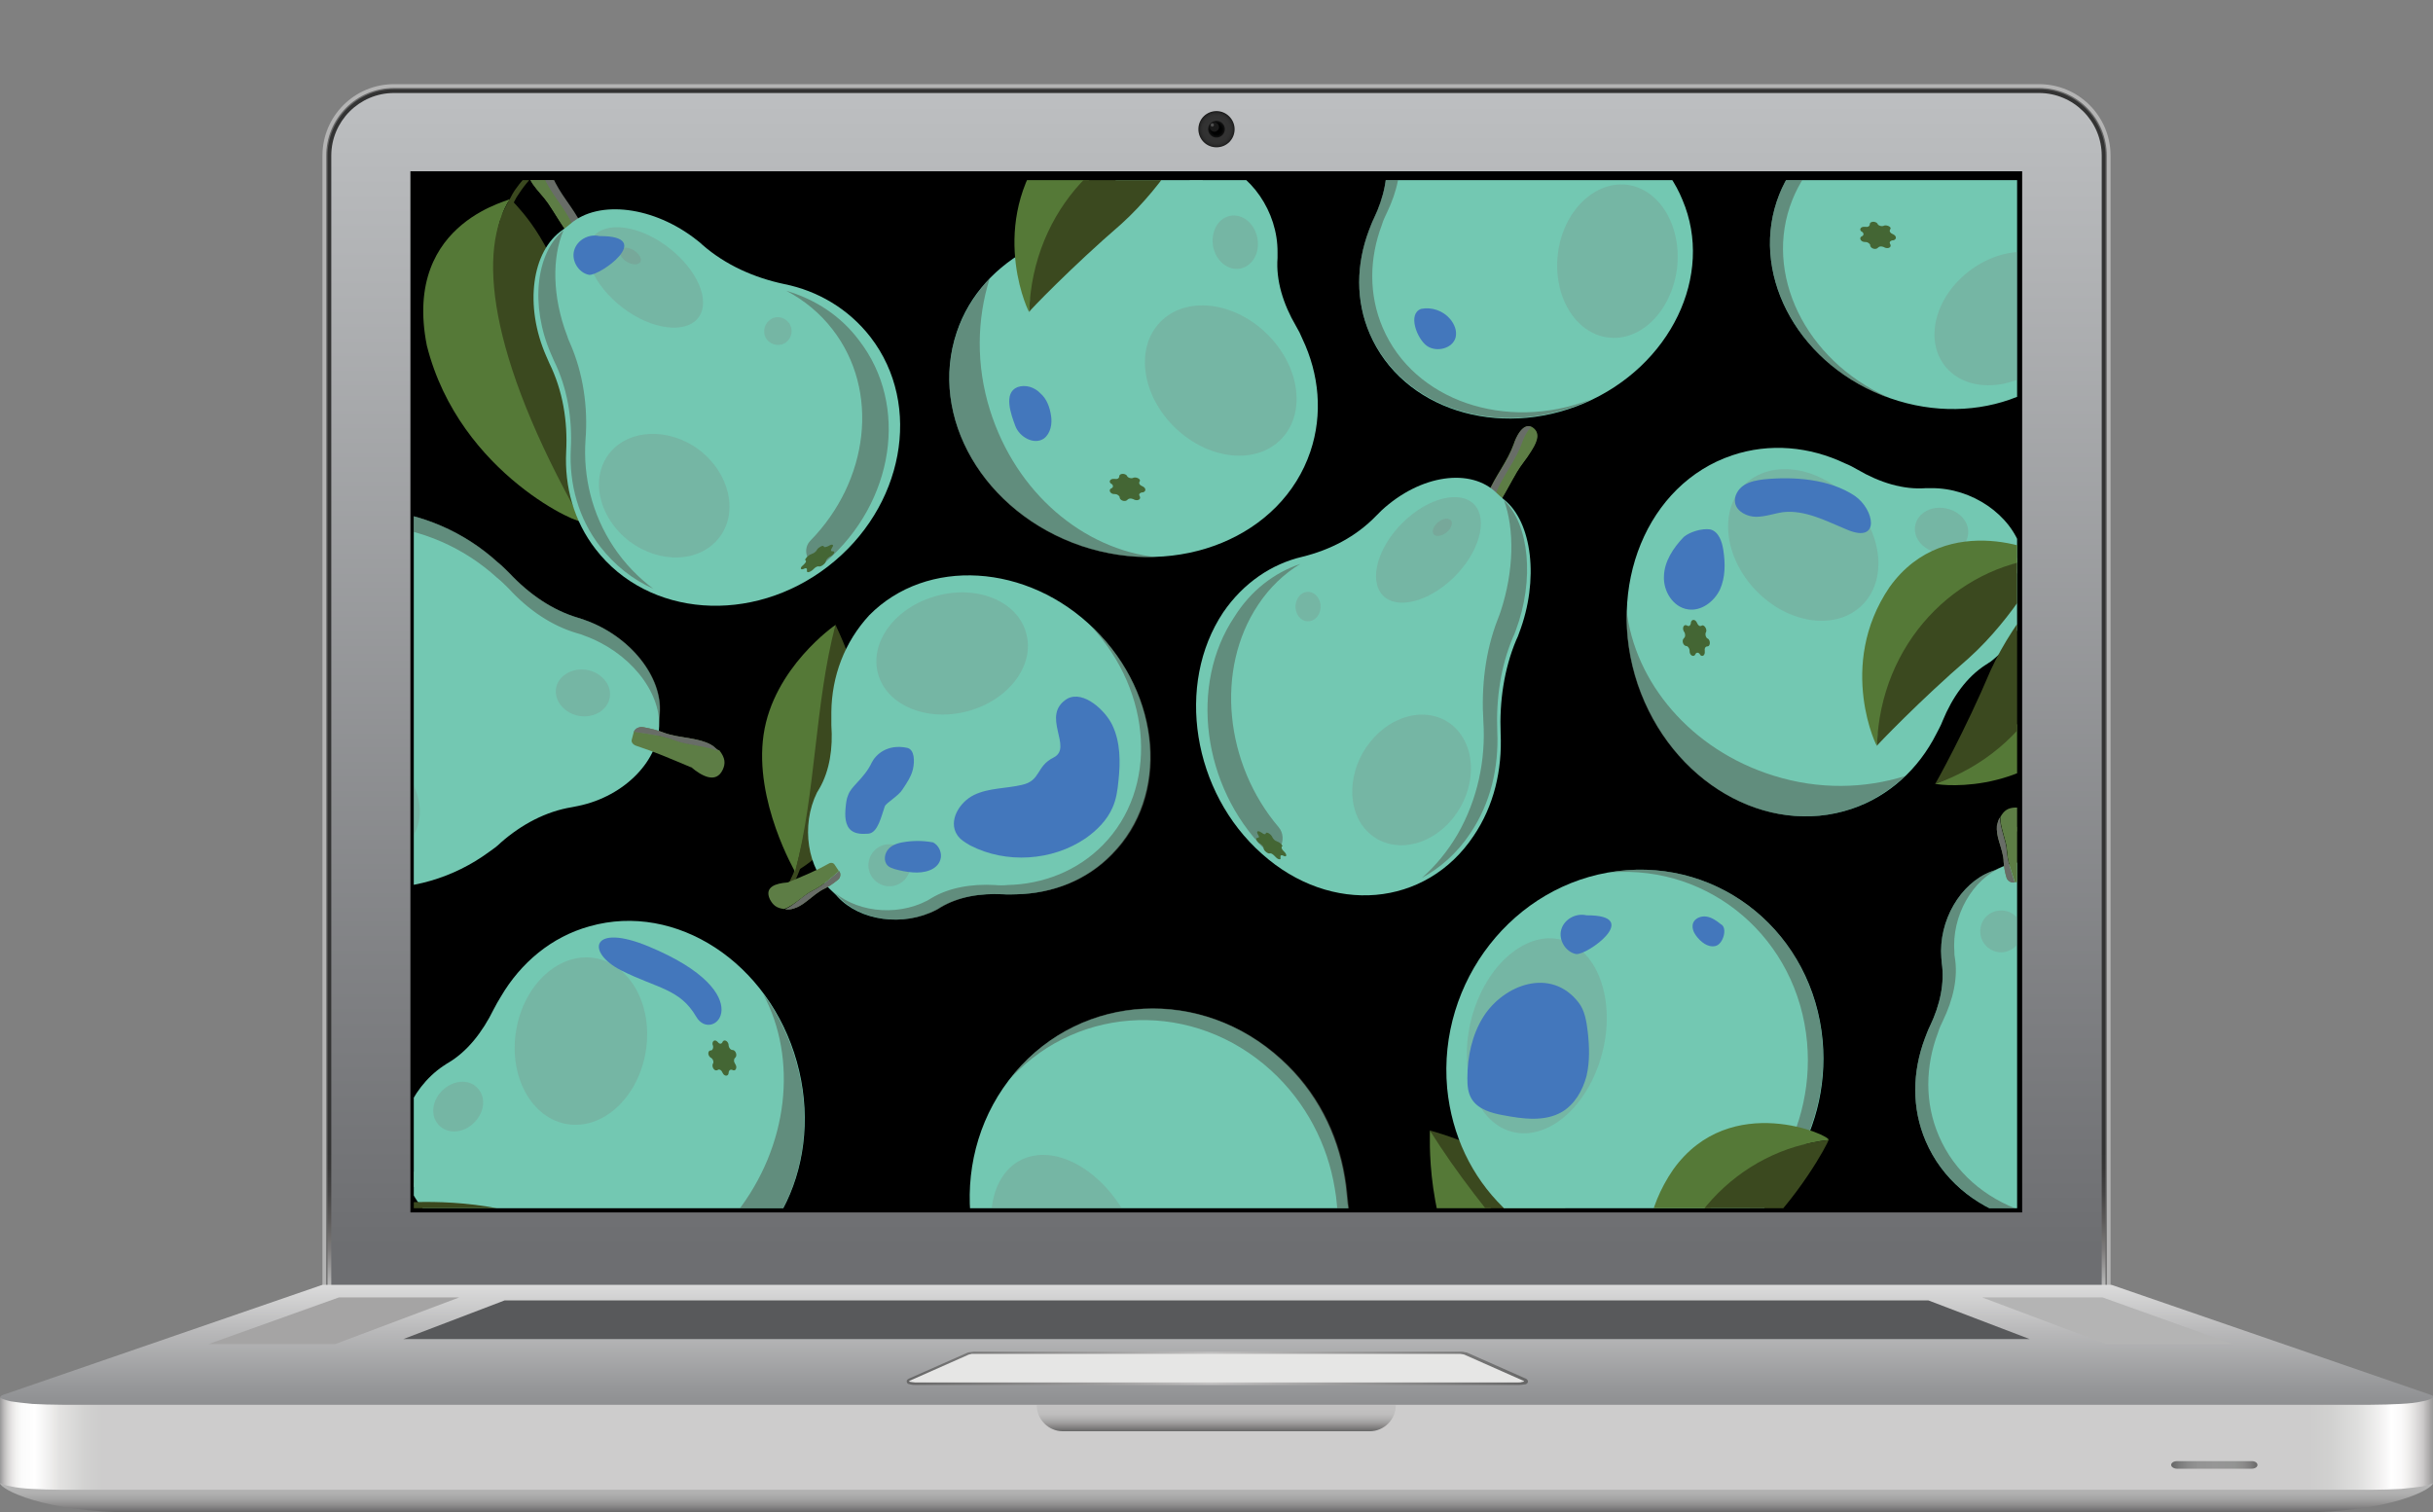
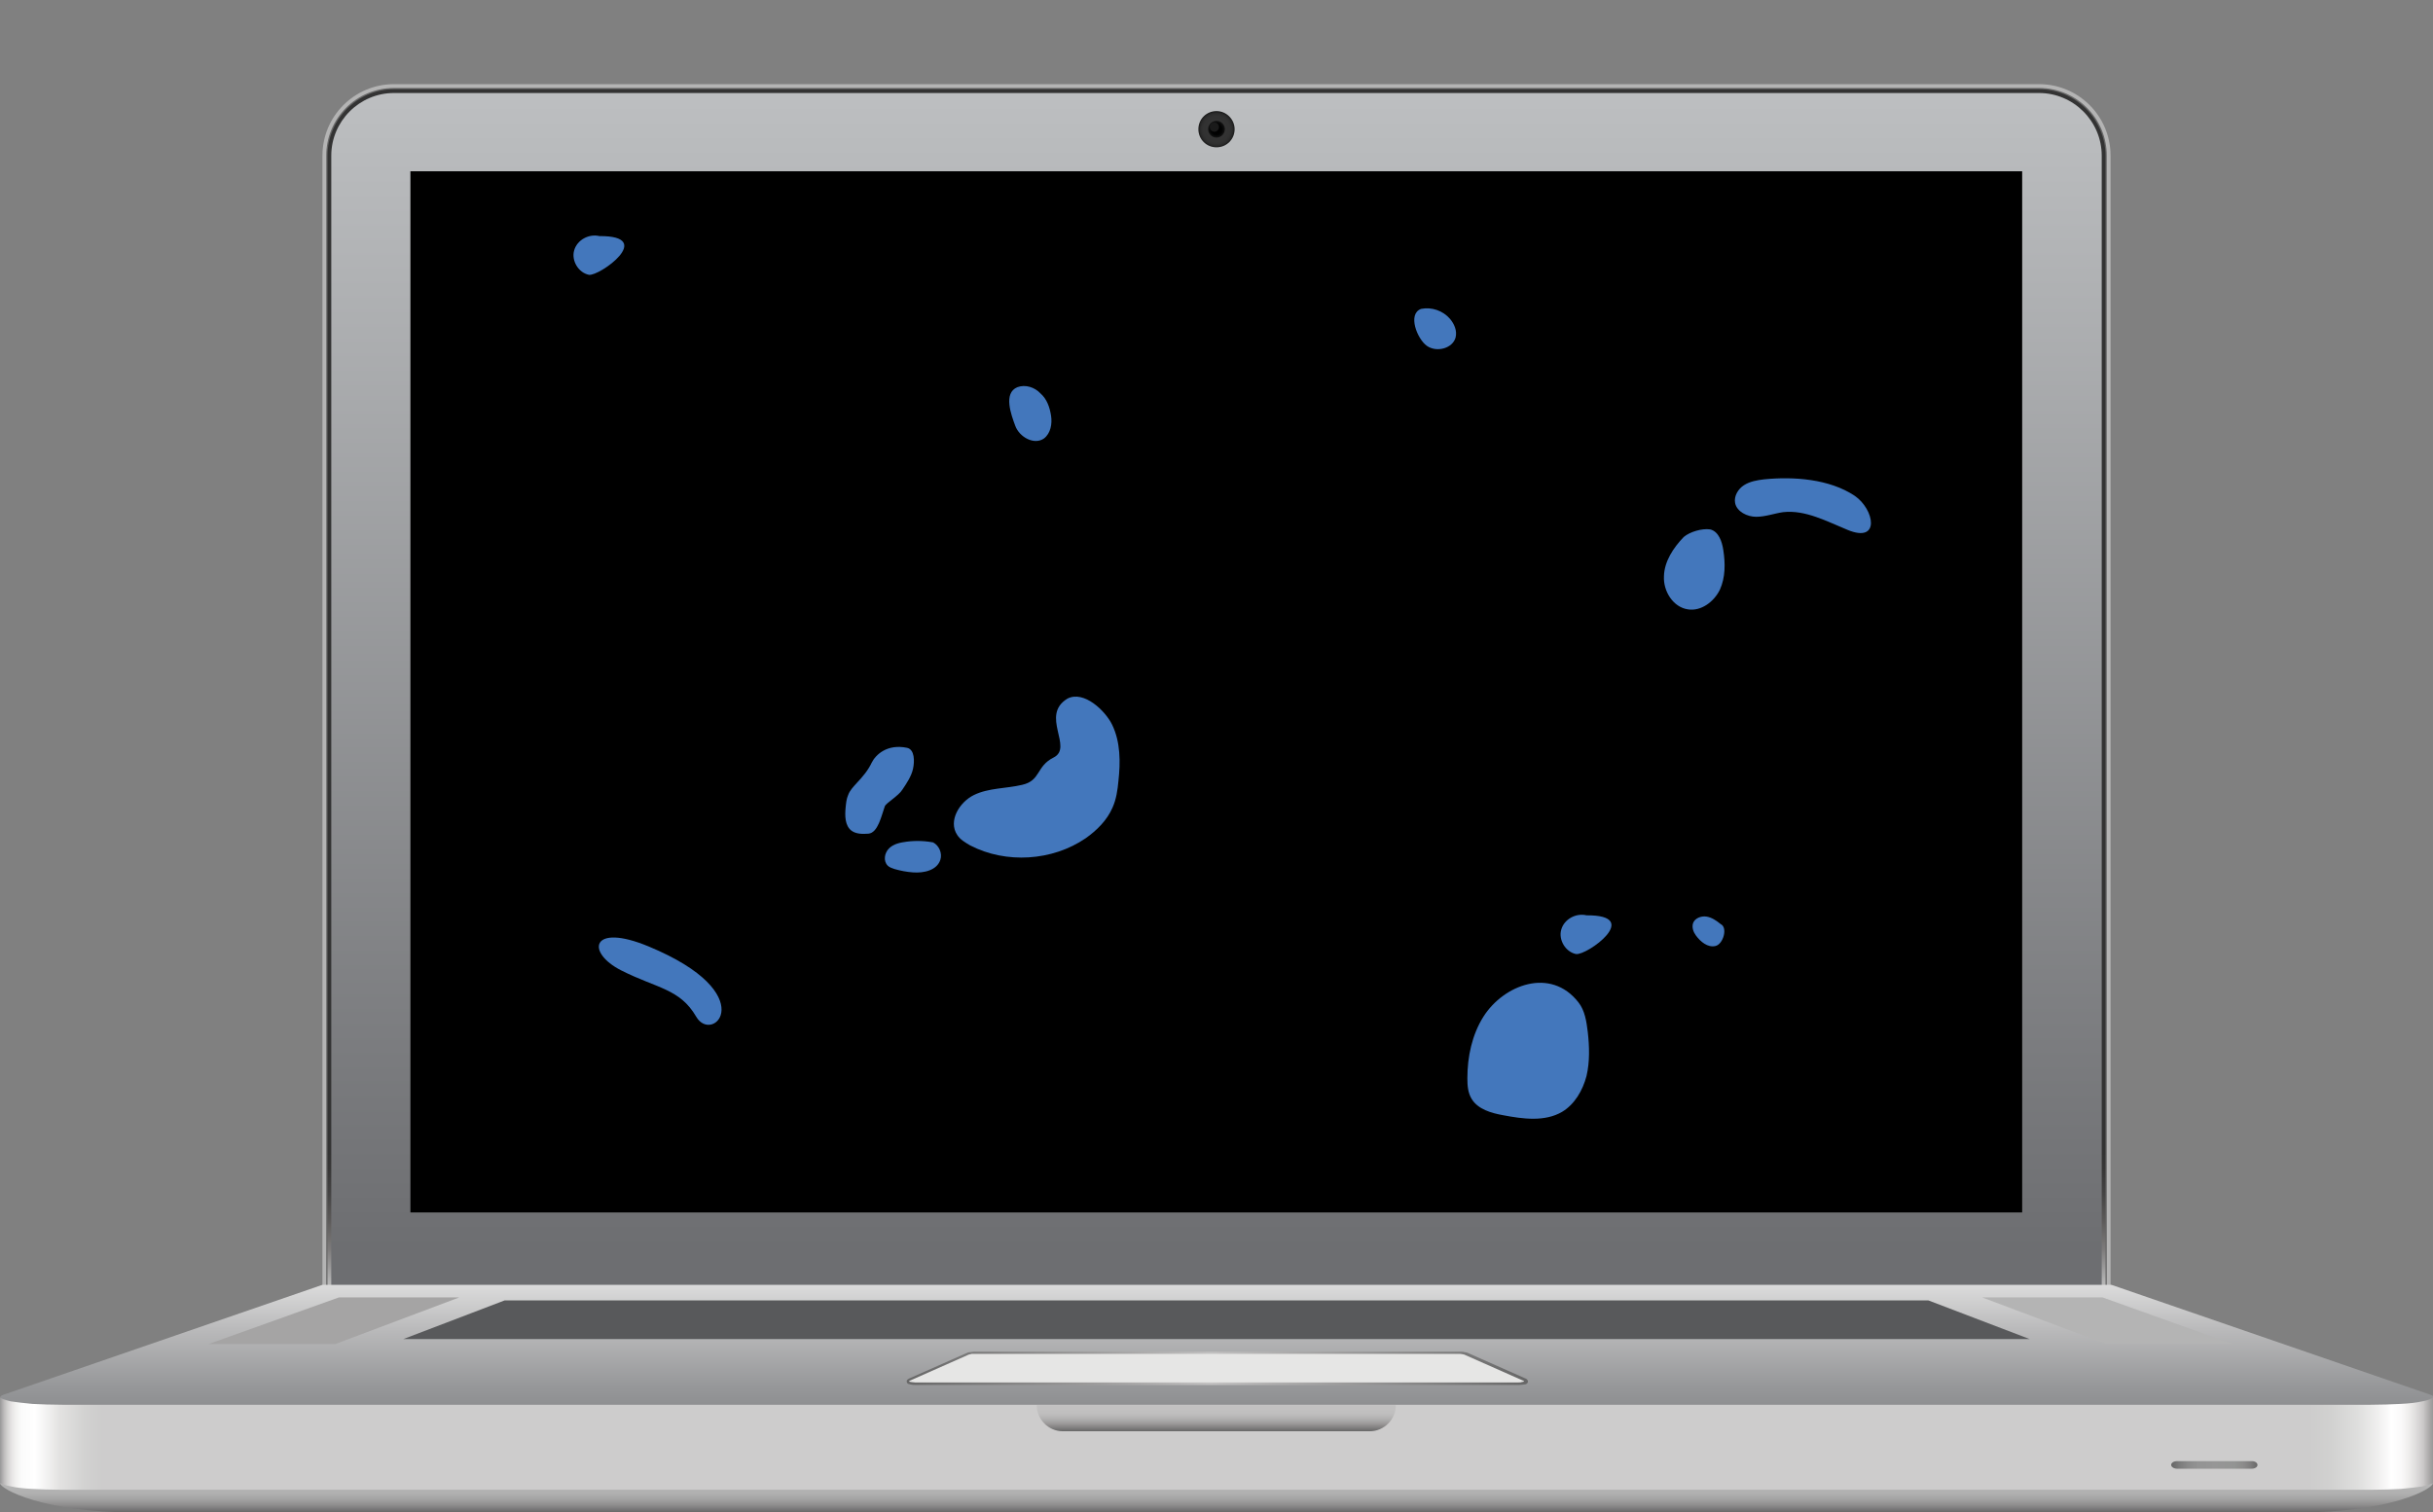
<svg xmlns="http://www.w3.org/2000/svg" xmlns:xlink="http://www.w3.org/1999/xlink" version="1.1" x="0px" y="0px" viewBox="0 0 578 359.4" style="enable-background:new 0 0 578 359.4;" xml:space="preserve">
  <rect x="0" y="0" width="578" height="359.4" fill="#808080" stroke="none" />
  <style type="text/css">
	.st0{fill:url(#SVGID_1_);}
	.st1{fill:url(#SVGID_00000149374901479407622190000015627624286657078700_);}
	.st2{fill:#676767;}
	.st3{fill:url(#SVGID_00000150782092639584364630000004581726700909536702_);}
	.st4{fill:url(#SVGID_00000033359612678217281910000006617854382874581937_);}
	.st5{fill:url(#SVGID_00000013900910593792235280000002565309685527014078_);}
	.st6{fill:#A5A4A4;}
	.st7{fill:#B4B4B4;}
	.st8{fill:url(#SVGID_00000103233471446655969760000012147853861340995512_);}
	.st9{fill:#58595B;}
	.st10{fill:url(#SVGID_00000138546212590654127130000009645656207812018866_);}
	.st11{fill:#E6E6E5;}
	.st12{fill:url(#SVGID_00000163074804279589325700000007652843215607492024_);}
	.st13{fill:url(#SVGID_00000134248975752138201200000000660270301875936666_);}
	.st14{fill:url(#SVGID_00000109717580248494178060000018104535224257746356_);}
	.st15{fill:url(#SVGID_00000096061301886085664570000012995768467147848613_);}
	.st16{fill:#1A1A1A;}
	.st17{fill:#4E4E4E;}
	.st18{clip-path:url(#SVGID_00000164497121893951546050000007434948945509961351_);}
	.st19{fill:#3B491F;}
	.st20{fill:#557937;}
	.st21{fill:#5D7D45;}
	.st22{fill:#686D67;}
	.st23{fill:#73C8B2;}
	.st24{opacity:0.54;fill:#525B51;}
	.st25{opacity:0.25;fill:#7E817F;}
	.st26{fill:#446634;}
	.st27{clip-path:url(#SVGID_00000164497121893951546050000007434948945509961351_);fill:#446634;}
	.st28{fill:#4377BC;}
</style>
  <g id="Layer_1">
    <linearGradient id="SVGID_1_" gradientUnits="userSpaceOnUse" x1="416.146" y1="352.367" x2="416.146" y2="359.384" gradientTransform="matrix(-1 0 0 1 705.147 0)">
      <stop offset="0.153" style="stop-color:#B4B4B4" />
      <stop offset="0.38" style="stop-color:#AFAFAF" />
      <stop offset="0.566" style="stop-color:#A2A2A2" />
      <stop offset="0.737" style="stop-color:#908F8F" />
      <stop offset="0.898" style="stop-color:#787778" />
      <stop offset="1" style="stop-color:#676767" />
    </linearGradient>
    <path class="st0" d="M578,352.4c0,1.4-10,7-32.2,7H32.2c-22.1,0-32.2-5.6-32.2-7H578z" />
    <linearGradient id="SVGID_00000088849349171577787480000007150353563184913563_" gradientUnits="userSpaceOnUse" x1="289.001" y1="314.668" x2="289.001" y2="20.054">
      <stop offset="0.258" style="stop-color:#B4B4B4" />
      <stop offset="0.583" style="stop-color:#B4B4B4" />
    </linearGradient>
    <path style="fill:url(#SVGID_00000088849349171577787480000007150353563184913563_);" d="M76.6,314.7V37c0-9.4,7.6-17,17-17h390.8   c9.4,0,17,7.6,17,17v277.6H76.6z" />
    <path class="st2" d="M77.5,313.8V37c0-8.9,7.2-16.1,16.1-16.1h390.8c8.9,0,16.1,7.2,16.1,16.1v276.8H77.5z" />
    <linearGradient id="SVGID_00000003811518332191011690000007604851760009364662_" gradientUnits="userSpaceOnUse" x1="289.001" y1="313.491" x2="289.001" y2="21.231">
      <stop offset="3.067480e-02" style="stop-color:#B4B4B4" />
      <stop offset="3.108681e-02" style="stop-color:#B2B2B2" />
      <stop offset="5.686758e-02" style="stop-color:#7D7B7B" />
      <stop offset="8.100519e-02" style="stop-color:#5B5958" />
      <stop offset="0.103" style="stop-color:#444343" />
      <stop offset="0.121" style="stop-color:#383737" />
      <stop offset="0.135" style="stop-color:#333333" />
    </linearGradient>
    <path style="fill:url(#SVGID_00000003811518332191011690000007604851760009364662_);" d="M77.8,313.5V37c0-8.7,7.1-15.8,15.8-15.8   h390.8c8.7,0,15.8,7.1,15.8,15.8v276.5H77.8z" />
    <linearGradient id="SVGID_00000120524473714160886350000005450676341718282629_" gradientUnits="userSpaceOnUse" x1="289.001" y1="296.607" x2="289.001" y2="24.272">
      <stop offset="0" style="stop-color:#6D6E71" />
      <stop offset="1" style="stop-color:#BCBEC0" />
    </linearGradient>
    <path style="fill:url(#SVGID_00000120524473714160886350000005450676341718282629_);" d="M78.7,312.6V37c0-8.2,6.7-14.9,14.9-14.9   h390.8c8.2,0,14.9,6.7,14.9,14.9v275.6H78.7z" />
    <g>
      <defs>
        <rect id="SVGID_00000016076444070839514610000005738133888529824410_" x="97.5" y="40.7" width="382.9" height="247.4" />
      </defs>
      <use xlink:href="#SVGID_00000016076444070839514610000005738133888529824410_" style="overflow:visible;" />
      <clipPath id="SVGID_00000029045680130398674090000009887587239088419771_">
        <use xlink:href="#SVGID_00000016076444070839514610000005738133888529824410_" style="overflow:visible;" />
      </clipPath>
    </g>
    <g>
      <linearGradient id="SVGID_00000090262064353562343100000003174955217113068939_" gradientUnits="userSpaceOnUse" x1="289.001" y1="362.416" x2="289.001" y2="303.906">
        <stop offset="0" style="stop-color:#6D6E71" />
        <stop offset="0.166" style="stop-color:#727376" />
        <stop offset="0.36" style="stop-color:#808183" />
        <stop offset="0.568" style="stop-color:#97989A" />
        <stop offset="0.785" style="stop-color:#B8B8B9" />
        <stop offset="1" style="stop-color:#E0E0E0" />
      </linearGradient>
      <path style="fill:url(#SVGID_00000090262064353562343100000003174955217113068939_);" d="M76.6,305.3L0.6,331.5    c-0.7,0.3-0.7,0.8-0.3,1.1c0.4,0.3,1.3,0.7,2.6,0.9c1.3,0.3,3,0.5,5.1,0.6c2.1,0.1,4.4,0.2,7.1,0.2h548c2.6,0,5-0.1,7.1-0.2    c2.1-0.2,3.8-0.4,5.1-0.6c1.3-0.3,2.2-0.6,2.6-0.9c0.4-0.3,0.4-0.9-0.3-1.1l-76-26.2H76.6z" />
    </g>
    <polygon class="st6" points="109.1,308.3 79.6,319.4 49.5,319.4 80.5,308.3  " />
    <polygon class="st7" points="470.9,308.3 500.4,319.4 530.5,319.4 499.5,308.3  " />
    <linearGradient id="SVGID_00000002374903146714707280000006289928636674657664_" gradientUnits="userSpaceOnUse" x1="1.319894e-02" y1="343.15" x2="577.99" y2="343.15">
      <stop offset="0" style="stop-color:#989898" />
      <stop offset="5.914315e-04" style="stop-color:#A6A5A6" />
      <stop offset="1.764696e-03" style="stop-color:#BFBDBD" />
      <stop offset="3.089624e-03" style="stop-color:#D3D2D1" />
      <stop offset="4.603051e-03" style="stop-color:#E5E3E3" />
      <stop offset="6.419180e-03" style="stop-color:#F2F1F0" />
      <stop offset="8.842795e-03" style="stop-color:#FBFBFB" />
      <stop offset="1.438050e-02" style="stop-color:#FFFFFF" />
      <stop offset="2.463638e-02" style="stop-color:#E3E2E1" />
      <stop offset="3.468738e-02" style="stop-color:#D2D2D1" />
      <stop offset="4.203540e-02" style="stop-color:#CDCCCC" />
      <stop offset="0.949" style="stop-color:#CDCCCC" />
      <stop offset="0.958" style="stop-color:#D1D1D0" />
      <stop offset="0.969" style="stop-color:#DEDEDD" />
      <stop offset="0.98" style="stop-color:#F6F5F5" />
      <stop offset="0.983" style="stop-color:#FFFFFF" />
      <stop offset="0.987" style="stop-color:#FAF9F9" />
      <stop offset="0.99" style="stop-color:#EFEEED" />
      <stop offset="0.993" style="stop-color:#DFDDDD" />
      <stop offset="0.996" style="stop-color:#CAC8C8" />
      <stop offset="0.998" style="stop-color:#B1AFAF" />
      <stop offset="1" style="stop-color:#989898" />
    </linearGradient>
    <path style="fill:url(#SVGID_00000002374903146714707280000006289928636674657664_);" d="M578,332.1c-0.4,0.3-1.3,0.7-2.6,0.9   c-1.3,0.3-3,0.5-5.1,0.6c-2.1,0.1-4.4,0.2-7.1,0.2H14.8c-2.6,0-5-0.1-7.1-0.2c-2.1-0.2-3.8-0.4-5.1-0.6c-1.3-0.3-2.2-0.6-2.6-0.9   v20.2c0.4,0.3,1.3,0.7,2.6,0.9c1.3,0.3,3,0.5,5.1,0.6c2.1,0.1,4.4,0.2,7.1,0.2h548.5c2.6,0,5-0.1,7.1-0.2c2.1-0.2,3.8-0.4,5.1-0.6   c1.3-0.3,2.2-0.6,2.6-0.9V332.1z" />
    <g>
      <polygon class="st9" points="482.2,318.2 458.1,309 119.9,309 95.8,318.2   " />
    </g>
    <linearGradient id="SVGID_00000039824097189703730020000012476453519304373134_" gradientUnits="userSpaceOnUse" x1="215.361" y1="325.077" x2="362.641" y2="325.077">
      <stop offset="0" style="stop-color:#676767" />
      <stop offset="0.305" style="stop-color:#9D9C9C" />
      <stop offset="0.491" style="stop-color:#C2C1C1" />
      <stop offset="1" style="stop-color:#676767" />
    </linearGradient>
    <path style="fill:url(#SVGID_00000039824097189703730020000012476453519304373134_);" d="M218.7,329.1c-0.5,0-0.9,0-1.3,0   c-0.4,0-0.7,0-1-0.1c-0.3-0.1-0.6-0.1-0.7-0.2c-0.2-0.1-0.3-0.4-0.3-0.6c0-0.1,0.1-0.4,0.5-0.6l14-6.2c0.1,0,0.2-0.1,0.6-0.1   c0.2,0,0.5-0.1,0.8-0.1c0.3,0,0.6,0,1,0c0.3,0,0.7,0,1.1,0h111.6c0.4,0,0.7,0,1.1,0c0.3,0,0.7,0,1,0c0.3,0,0.6,0,0.8,0.1   c0.3,0,0.5,0.1,0.6,0.1l14,6.2c0.4,0.2,0.4,0.4,0.5,0.6c0,0.2-0.1,0.5-0.3,0.6c-0.1,0.1-0.4,0.2-0.7,0.2c-0.3,0-0.6,0.1-1,0.1   c-0.4,0-0.9,0-1.3,0H218.7z" />
    <path class="st11" d="M344.8,321.7H233.2c-0.4,0-0.7,0-1.1,0c-0.3,0-0.7,0-0.9,0c-0.3,0-0.5,0-0.7,0.1c-0.2,0-0.3,0.1-0.4,0.1   l-14,6.2c-0.1,0.1-0.1,0.1-0.1,0.2c0.1,0,0.2,0.1,0.5,0.1c0.2,0,0.6,0.1,0.9,0.1c0.4,0,0.8,0,1.3,0h140.6c0.5,0,0.9,0,1.3,0   c0.4,0,0.7,0,0.9-0.1c0.2,0,0.4-0.1,0.5-0.1c0.1,0,0.1-0.1-0.1-0.2l-14-6.2c-0.1,0-0.2-0.1-0.4-0.1c-0.2,0-0.4-0.1-0.7-0.1   c-0.3,0-0.6,0-0.9,0C345.5,321.7,345.2,321.7,344.8,321.7z" />
    <linearGradient id="SVGID_00000116214221497845620310000000007044550712760740_" gradientUnits="userSpaceOnUse" x1="289.001" y1="340.093" x2="289.001" y2="333.913">
      <stop offset="0" style="stop-color:#676767" />
      <stop offset="9.640107e-03" style="stop-color:#696969" />
      <stop offset="0.154" style="stop-color:#858383" />
      <stop offset="0.304" style="stop-color:#9D9B9B" />
      <stop offset="0.461" style="stop-color:#AFAFAF" />
      <stop offset="0.629" style="stop-color:#BDBCBC" />
      <stop offset="0.828" style="stop-color:#C2C1C1" />
    </linearGradient>
    <path style="fill:url(#SVGID_00000116214221497845620310000000007044550712760740_);" d="M331.6,333.9c0,3.4-2.8,6.2-6.2,6.2h-72.9   c-3.4,0-6.2-2.8-6.2-6.2H331.6z" />
    <linearGradient id="SVGID_00000027575163918285859710000007541253095307662527_" gradientUnits="userSpaceOnUse" x1="515.955" y1="348.065" x2="536.347" y2="348.065">
      <stop offset="0" style="stop-color:#676767" />
      <stop offset="1.091156e-02" style="stop-color:#6A6A6A" />
      <stop offset="9.369787e-02" style="stop-color:#7C7C7C" />
      <stop offset="0.188" style="stop-color:#8A8A8A" />
      <stop offset="0.304" style="stop-color:#939393" />
      <stop offset="0.503" style="stop-color:#969696" />
      <stop offset="0.73" style="stop-color:#939493" />
      <stop offset="0.834" style="stop-color:#8C8B8B" />
      <stop offset="0.913" style="stop-color:#7F7E7E" />
      <stop offset="0.979" style="stop-color:#6E6D6D" />
      <stop offset="1" style="stop-color:#676767" />
    </linearGradient>
    <path style="fill:url(#SVGID_00000027575163918285859710000007541253095307662527_);" d="M536.3,348.1c0,0.5-0.6,0.9-1.4,0.9h-17.7   c-0.7,0-1.4-0.4-1.4-0.9l0,0c0-0.5,0.6-0.9,1.4-0.9H535C535.7,347.2,536.3,347.6,536.3,348.1L536.3,348.1z" />
    <g>
      <radialGradient id="SVGID_00000094587885534396708310000005072374153099311021_" cx="289.002" cy="30.725" r="4.274" gradientUnits="userSpaceOnUse">
        <stop offset="0.503" style="stop-color:#333333" />
        <stop offset="0.723" style="stop-color:#323232" />
        <stop offset="0.824" style="stop-color:#2F2F2F" />
        <stop offset="0.901" style="stop-color:#292929" />
        <stop offset="0.965" style="stop-color:#202020" />
        <stop offset="1" style="stop-color:#181818" />
      </radialGradient>
      <path style="fill:url(#SVGID_00000094587885534396708310000005072374153099311021_);" d="M293.3,30.7c0,2.4-1.9,4.3-4.3,4.3    s-4.3-1.9-4.3-4.3c0-2.4,1.9-4.3,4.3-4.3S293.3,28.4,293.3,30.7z" />
      <g>
        <radialGradient id="SVGID_00000016770356397784764110000017805094649178479259_" cx="289.001" cy="30.725" r="2.045" gradientUnits="userSpaceOnUse">
          <stop offset="0.503" style="stop-color:#010101" />
          <stop offset="0.701" style="stop-color:#040505" />
          <stop offset="0.877" style="stop-color:#0F0F0F" />
          <stop offset="1" style="stop-color:#181818" />
        </radialGradient>
        <path style="fill:url(#SVGID_00000016770356397784764110000017805094649178479259_);" d="M291,30.7c0,1.1-0.9,2-2,2     c-1.1,0-2-0.9-2-2c0-1.1,0.9-2,2-2C290.1,28.7,291,29.6,291,30.7z" />
        <path class="st16" d="M289.6,30.2c0,0.6-0.5,1.1-1.1,1.1c-0.6,0-1.1-0.5-1.1-1.1c0-0.6,0.5-1.1,1.1-1.1     C289.1,29.1,289.6,29.6,289.6,30.2z" />
-         <path class="st17" d="M288.4,29.7c0,0.2-0.2,0.4-0.4,0.4c-0.2,0-0.4-0.2-0.4-0.4c0-0.2,0.2-0.4,0.4-0.4     C288.2,29.3,288.4,29.5,288.4,29.7z" />
      </g>
    </g>
  </g>
  <g id="Layer_2">
    <g>
      <defs>
-         <rect id="SVGID_00000038377248618909737050000008720797504126164155_" x="98.3" y="42.8" width="380.9" height="244.3" />
-       </defs>
+         </defs>
      <clipPath id="SVGID_00000083079301710752662240000011846325175436366469_">
        <use xlink:href="#SVGID_00000038377248618909737050000008720797504126164155_" style="overflow:visible;" />
      </clipPath>
      <g style="clip-path:url(#SVGID_00000083079301710752662240000011846325175436366469_);">
        <g>
          <g>
            <path class="st19" d="M119.7,52.6c1.2-1.8,1.9-3.8,3-5.7c1.5-2.4,3.2-4.5,5.3-6.4c0.5-0.5-0.4-1.3-0.9-0.8       c-1.8,1.7-3.4,3.5-4.8,5.5c-1.4,2.1-2.1,4.5-3.6,6.5C118.4,52.4,119.3,53.2,119.7,52.6L119.7,52.6z" />
          </g>
          <g>
            <path class="st20" d="M101.4,82.1c7.8,31,38,43.4,36.6,41.6c-19.2-39.2-24.8-64.7-16.8-76.5C123.1,47.4,95.4,51.8,101.4,82.1z" />
            <path class="st19" d="M121.3,47.2c-8,11.8-5.5,37,16.8,76.5c-0.6-2.7,0-40.7-4-53.8C129.9,54.7,121.4,47.8,121.3,47.2z" />
          </g>
        </g>
        <path class="st21" d="M126,38.5c-2.1,1.3-0.5,3.6,0.6,5.3c1.1,1.6,2.5,2.9,3.6,4.5c1.4,2,4.3,6.9,4.7,7c0.9,0.7,3.5-0.9,2.9-2.1     c-1.9-3.9-5.1-7.1-6.7-11.1C130.6,40.6,128.6,36.8,126,38.5z" />
        <path class="st22" d="M126.5,38.2c1.2,0.9,2.1,2.7,2.5,3.5c1.6,4,4.8,7.2,6.7,11.1c0.3,0.7-0.3,1.5-1.1,1.9     c0.2,0.3,0.4,0.5,0.5,0.5c0.9,0.7,3.5-0.9,2.9-2.1c-1.9-3.9-5.1-7.1-6.7-11.1C130.6,40.7,128.9,37.2,126.5,38.2z" />
        <path class="st21" d="M135.6,52.8c-1.9-3.9-5.1-7.1-6.7-11.1c-0.4-0.9-1.2-2.7-2.5-3.5c-0.1,0.1-0.3,0.1-0.4,0.2     c-2.1,1.3-0.5,3.6,0.6,5.3c1.1,1.6,2.5,2.9,3.6,4.5c1.1,1.6,3.2,5.2,4.2,6.5C135.3,54.3,136,53.5,135.6,52.8z" />
        <path class="st23" d="M186.3,67.5c-7.1-1.5-13.9-4.5-19.4-9.3c-0.4-0.4-0.9-0.8-1.3-1.1c-10.2-8.1-23.4-9.7-30.1-3.9     c-0.6,0.5-1.2,1-1.8,1.4c-7.4,5-9.2,18.1-3.9,30.1c0.2,0.5,0.5,1.1,0.7,1.6c3.2,6.5,4.4,13.8,4,21.1c-0.4,8.2,1.8,16.4,7,23.1     c12.5,16.2,37.2,18,55.2,4.1s22.6-38.3,10.1-54.5C201.6,73.4,194.3,69.1,186.3,67.5z" />
        <path class="st24" d="M145.8,130c-5.2-7.8-7.3-16.8-6.7-25.5c0.6-7.7-0.5-15.7-3.7-23c-0.3-0.6-0.5-1.2-0.7-1.8     c-3.5-9.2-3.6-18.6-0.8-25c-6.6,5.4-8,17.9-3,29.4c0.2,0.5,0.5,1.1,0.7,1.6c3.2,6.5,4.4,13.8,4,21.1c-0.4,8.2,1.8,16.4,7,23.1     c3.4,4.4,7.7,7.8,12.6,10C151.6,137.2,148.4,133.9,145.8,130z" />
        <path class="st24" d="M186.8,69.1c4.2,2.2,8,5.3,11,9.2c11.3,14.6,8.6,36-5.3,50.2c-1.2,1.2-1.3,3.2-0.3,4.5c0,0,0,0,0,0     c1,1.3,2.9,1.5,4.1,0.4c16.1-14.1,19.7-37.1,7.8-52.5C199.7,75,193.6,71.1,186.8,69.1z" />
        <path class="st25" d="M166.1,106.9c7.2,5.5,9.4,14.8,4.8,20.8c-4.6,6-14.1,6.4-21.4,0.9c-7.2-5.5-9.4-14.8-4.8-20.8     C149.3,101.9,158.9,101.5,166.1,106.9z" />
        <path class="st25" d="M158.8,58.8c6.9,5.3,10.1,12.7,7.1,16.7c-3,3.9-11.1,2.9-18-2.4c-6.9-5.3-10.1-12.7-7.1-16.7     C143.8,52.4,151.9,53.5,158.8,58.8z" />
        <path class="st25" d="M187.4,76.7c1.1,1.4,0.8,3.5-0.6,4.6c-1.4,1.1-3.5,0.8-4.6-0.6c-1.1-1.4-0.8-3.5,0.6-4.6     C184.2,74.9,186.2,75.2,187.4,76.7z" />
        <path class="st25" d="M150.6,59.5c1.3,0.8,2,2.1,1.5,2.8c-0.5,0.7-1.9,0.7-3.2-0.1c-1.3-0.8-2-2.1-1.5-2.8     C147.9,58.6,149.4,58.7,150.6,59.5z" />
        <path class="st26" d="M192.7,131.7l0.2-0.1c0.4-0.1,0.9-0.5,1.1-0.8l0.1-0.2c0.4-0.6,1.4-1.1,1.6-0.8l0,0.1     c0.1,0.2,0.5,0.1,1-0.1l0.2-0.1c0.8-0.5,1.3-0.3,0.8,0.4l-0.1,0.2c-0.3,0.4-0.2,0.7,0.1,0.7l0.2,0c0.6,0,0.2,0.8-0.6,1.2     l-0.2,0.1c-0.5,0.3-0.8,0.7-0.9,1l0,0.1c-0.1,0.5-1.1,1.3-1.6,1.2l-0.1,0c-0.3-0.1-0.8,0.2-1.2,0.6l-0.2,0.2     c-0.7,0.6-1.5,0.8-1.4,0.2l0-0.2c0.1-0.3-0.2-0.5-0.6-0.3l-0.2,0.1c-0.8,0.3-0.9-0.3-0.1-0.9l0.2-0.2c0.4-0.4,0.6-0.7,0.4-0.9     l-0.1-0.1C191.2,132.8,192,131.9,192.7,131.7z" />
      </g>
      <g style="clip-path:url(#SVGID_00000083079301710752662240000011846325175436366469_);">
        <path class="st21" d="M359.6,105.5c-1.5,4.2-4.4,7.6-6.1,11.7c-0.5,1.3,1.8,3,2.6,2.2c0.4,0,3-5.2,4.3-7.3c1-1.7,2.3-3.1,3.3-4.8     c1.1-1.7,2.5-4.1,0.6-5.6C361.9,99.9,360.1,104,359.6,105.5z" />
        <path class="st22" d="M363.9,101.5c-1.1,0.9-1.9,2.8-2.2,3.7c-1.5,4.2-4.4,7.6-6.1,11.7c-0.3,0.7,0.3,1.5,1,2     c-0.2,0.3-0.4,0.5-0.4,0.5c-0.8,0.7-3.2-0.9-2.6-2.2c1.7-4.1,4.6-7.4,6.1-11.7C360.1,104.1,361.7,100.4,363.9,101.5z" />
        <path class="st21" d="M355.5,116.9c1.7-4.1,4.6-7.4,6.1-11.7c0.3-0.9,1.1-2.8,2.2-3.7c0.1,0.1,0.3,0.1,0.4,0.3     c1.9,1.4,0.5,3.8-0.6,5.6c-1,1.6-2.3,3.1-3.3,4.8c-1,1.7-3,5.5-3.9,6.8C355.8,118.4,355.2,117.6,355.5,116.9z" />
-         <path class="st23" d="M309.4,132.3c6.5-1.6,12.7-4.7,17.6-9.8c0.4-0.4,0.8-0.8,1.2-1.2c9.3-8.6,21.3-10.2,27.4-4.1     c0.5,0.5,1.1,1,1.7,1.5c6.7,5.3,8.4,19.1,3.6,31.7c-0.2,0.6-0.4,1.1-0.7,1.7c-2.9,6.9-4,14.6-3.7,22.2c0.4,8.7-1.6,17.2-6.4,24.3     c-11.3,17-33.9,19-50.3,4.3c-16.5-14.6-20.6-40.3-9.2-57.4C295.4,138.5,302.1,134,309.4,132.3z" />
        <path class="st24" d="M346.3,198.2c4.7-8.2,6.7-17.6,6.1-26.8c-0.5-8.1,0.4-16.5,3.4-24.2c0.2-0.6,0.5-1.2,0.7-1.9     c3.2-9.7,3.3-19.6,0.8-26.4c6,5.7,7.3,18.9,2.8,30.9c-0.2,0.6-0.4,1.1-0.7,1.7c-2.9,6.9-4,14.6-3.7,22.2     c0.4,8.7-1.6,17.2-6.4,24.3c-3.1,4.7-7.1,8.2-11.5,10.6C341,205.8,343.9,202.3,346.3,198.2z" />
        <path class="st24" d="M308.9,134c-3.8,2.3-7.3,5.6-10,9.7c-10.3,15.4-7.9,37.9,4.9,52.9c1.1,1.3,1.2,3.3,0.3,4.8c0,0,0,0,0,0     c-0.9,1.4-2.6,1.6-3.7,0.4c-14.7-14.9-18-39.1-7.1-55.3C297.2,140.3,302.7,136.1,308.9,134z" />
        <path class="st25" d="M327.8,173.9c-6.6,5.8-8.5,15.6-4.4,21.9c4.2,6.3,12.9,6.8,19.5,1c6.6-5.8,8.5-15.6,4.4-21.9     C343.1,168.5,334.4,168.1,327.8,173.9z" />
        <path class="st25" d="M334.4,123.1c-6.3,5.5-9.2,13.4-6.5,17.6c2.7,4.2,10.1,3,16.4-2.5c6.3-5.5,9.2-13.4,6.5-17.6     C348.1,116.5,340.7,117.6,334.4,123.1z" />
        <path class="st25" d="M308.4,142c-1,1.5-0.8,3.7,0.5,4.9c1.3,1.2,3.2,0.9,4.2-0.6c1-1.5,0.8-3.7-0.5-4.9     C311.3,140.2,309.4,140.4,308.4,142z" />
        <path class="st25" d="M341.9,123.9c-1.2,0.8-1.8,2.2-1.4,2.9c0.4,0.8,1.7,0.7,2.9-0.1c1.2-0.8,1.8-2.2,1.4-2.9     C344.3,123,343,123.1,341.9,123.9z" />
        <path class="st26" d="M303.5,200l-0.2-0.1c-0.4-0.1-0.8-0.5-1-0.9l-0.1-0.2c-0.4-0.7-1.3-1.2-1.5-0.8l0,0.1     c-0.1,0.2-0.5,0.2-0.9-0.2l-0.2-0.1c-0.7-0.5-1.2-0.3-0.8,0.4l0.1,0.2c0.3,0.4,0.2,0.7-0.1,0.7l-0.1,0c-0.5,0-0.2,0.8,0.5,1.3     l0.2,0.1c0.4,0.3,0.8,0.7,0.8,1l0,0.1c0,0.5,1,1.3,1.4,1.2l0.1,0c0.3-0.1,0.7,0.2,1.1,0.6l0.2,0.2c0.6,0.7,1.4,0.8,1.2,0.2l0-0.2     c-0.1-0.3,0.2-0.5,0.6-0.3l0.2,0.1c0.7,0.3,0.8-0.3,0.1-1l-0.2-0.2c-0.4-0.4-0.5-0.8-0.4-1l0.1-0.1     C304.9,201.1,304.2,200.2,303.5,200z" />
      </g>
      <g style="clip-path:url(#SVGID_00000083079301710752662240000011846325175436366469_);">
        <g>
          <g>
            <path class="st19" d="M190.7,198.7c-0.6,1.8-0.6,3.7-1.1,5.5c-0.6,2.4-1.6,4.6-2.8,6.7c-0.3,0.6,0.6,1,1,0.4       c1.1-1.9,2-3.8,2.6-5.9c0.6-2.1,0.6-4.3,1.3-6.4C191.9,198.5,190.9,198.1,190.7,198.7L190.7,198.7z" />
          </g>
          <g>
            <path class="st20" d="M181.4,174.6c-2.3,15.8,7.5,32.5,7.5,32.6c5-19.1,6.7-39.7,9.6-58.7C198.4,148.5,183.7,158.7,181.4,174.6       z" />
            <path class="st19" d="M198.5,148.4c-5,19.1-4.6,39.6-9.6,58.7c0.3,0.1,16.2-9,17.1-26.1C206.8,163.8,198.2,148.3,198.5,148.4z" />
          </g>
        </g>
        <path class="st23" d="M197.5,169.2c0,1,0,2,0,3.1c0.4,5.5-0.4,10.8-2.8,15c-0.2,0.3-0.4,0.7-0.6,1c-3.9,7.9-2.3,18.1,3.5,23.4     c0.5,0.5,1,0.9,1.4,1.4c5.3,5.7,15.5,7.2,23.4,3.1c0.4-0.2,0.7-0.4,1-0.6c4.2-2.5,9.4-3.4,15-3.1c1.1,0.1,2.1,0,3.1,0     c8.5-0.2,16.6-3.3,22.6-9.5c13.7-13.9,11.8-37.8-4.1-53.5s-39.9-17.1-53.5-3.3C200.6,152.6,197.6,160.7,197.5,169.2z" />
        <path class="st24" d="M260.2,149.7c-0.3-0.3-0.7-0.6-1-0.9c14.6,15.7,16,38.6,2.8,52c-6,6.1-14.1,9.3-22.6,9.5     c-1,0.1-2,0.1-3.1,0c-5.5-0.3-10.8,0.6-15,3.1c-0.3,0.2-0.7,0.4-1,0.6c-7.7,4-17.7,2.6-23.1-2.9c0.2,0.2,0.4,0.4,0.6,0.6     c0.5,0.5,1,0.9,1.4,1.4c5.3,5.7,15.5,7.2,23.4,3.1c0.4-0.2,0.7-0.4,1-0.6c4.2-2.5,9.4-3.4,15-3.1c1.1,0.1,2.1,0,3.1,0     c8.5-0.2,16.6-3.3,22.6-9.5C277.9,189.3,276.1,165.4,260.2,149.7z" />
        <path class="st25" d="M243.8,150.5c2.1,7.6-4.2,15.9-13.9,18.5c-9.7,2.6-19.3-1.4-21.3-8.9c-2.1-7.6,4.2-15.9,13.9-18.5     C232.2,138.9,241.8,142.9,243.8,150.5z" />
        <g>
          <path class="st21" d="M187.4,216.1c-0.3,0-0.7,0-0.9,0C186.7,216.1,187,216.1,187.4,216.1z" />
-           <path class="st21" d="M188.5,215.9c1.1-0.3,2.2-1,3.2-1.8C190.7,214.9,189.6,215.6,188.5,215.9z" />
+           <path class="st21" d="M188.5,215.9C190.7,214.9,189.6,215.6,188.5,215.9z" />
          <path class="st21" d="M193.1,211.6c2.3-1.1,4.2-2.9,6.2-4.6l-1-1.5c-0.3-0.5-0.9-0.6-1.4-0.3c-3,1.7-5.9,2.9-9.8,4.5      c0,0,0,0-0.1,0c-2.6,0.2-5.5,1-4.1,4c0.7,1.3,1.5,2.1,3.4,2.3C188.8,215.1,191,212.6,193.1,211.6z" />
          <polygon class="st22" points="186.5,216.1 186.5,216.1 186.5,216.1     " />
          <path class="st21" d="M199.4,207c-2,1.7-4,3.5-6.2,4.6c-2.2,1-4.4,3.5-6.7,4.5l0,0c0.3,0,0.6,0,0.9,0c0.4,0,0.7-0.1,1.1-0.2      c1.1-0.3,2.2-1,3.2-1.8c1.4-1.1,2.8-2.3,4.1-2.9c1.1-0.5,2.2-1.3,3.2-2.1C199.7,208.6,199.8,207.7,199.4,207L199.4,207z" />
          <path class="st22" d="M199.4,207c-2,1.7-4,3.5-6.2,4.6c-2.2,1-4.4,3.5-6.7,4.5l0,0c0.3,0,0.6,0,0.9,0c0.4,0,0.7-0.1,1.1-0.2      c1.1-0.3,2.2-1,3.2-1.8c1.4-1.1,2.8-2.3,4.1-2.9c1.1-0.5,2.2-1.3,3.2-2.1C199.7,208.6,199.8,207.7,199.4,207L199.4,207z" />
        </g>
        <path class="st25" d="M216.3,205.6c0,2.7-2.2,5-5,5c-2.7,0-5-2.2-5-5c0-2.7,2.2-5,5-5C214.1,200.6,216.3,202.9,216.3,205.6z" />
      </g>
      <g style="clip-path:url(#SVGID_00000083079301710752662240000011846325175436366469_);">
        <g>
          <g>
            <path class="st19" d="M377.5,318.2c1.1,2.1,2.8,3.7,4,5.7c1.6,2.6,2.8,5.4,3.8,8.4c0.3,0.8,1.3,0.2,1-0.6       c-0.8-2.6-1.9-5.2-3.3-7.5c-1.4-2.4-3.3-4.2-4.6-6.6C378.1,316.8,377.1,317.5,377.5,318.2L377.5,318.2z" />
          </g>
          <g>
            <path class="st20" d="M350.2,307.6c12,15.5,33.2,19.4,33.2,19.5c-12.9-20.9-29.4-39.8-43.7-58.5       C339.8,268.7,338.2,292.1,350.2,307.6z" />
            <path class="st19" d="M339.7,268.6c12.9,20.9,30.8,37.6,43.7,58.5c0.3-0.1,3.7-23.9-10.5-39       C358.8,272.9,339.4,268.7,339.7,268.6z" />
          </g>
        </g>
        <path class="st23" d="M357,286.8c0.8,0.9,1.7,1.7,2.7,2.5c5,4.2,9,9.4,10.9,15.3c0.2,0.5,0.3,1,0.5,1.4     c4.1,10.5,13.9,17.4,22.5,15.9c0.7-0.1,1.5-0.2,2.2-0.3c8.7-0.6,17.1-9.8,19.1-21.1c0.1-0.5,0.2-1,0.2-1.5     c0.8-6.3,3.7-12.4,7.9-17.7c0.8-1,1.5-2.1,2.2-3.2c5.8-8.8,8.8-19.6,7.8-30.8c-2.3-25.4-24.1-43.4-48.8-40.3     c-24.6,3.1-42.7,26.2-40.4,51.6C344.9,269.9,349.7,279.6,357,286.8z" />
        <path class="st24" d="M384.2,207c-0.5,0.1-1,0.2-1.5,0.3c23.7-1.8,44.4,15.8,46.6,40.4c1,11.2-2,22-7.8,30.8     c-0.7,1.1-1.4,2.1-2.2,3.2c-4.2,5.3-7.1,11.4-7.9,17.7c-0.1,0.5-0.1,1-0.2,1.5c-2,11.1-10.2,20.1-18.7,21c0.3,0,0.6,0,1-0.1     c0.7-0.1,1.5-0.2,2.2-0.3c8.7-0.6,17.1-9.8,19.1-21.1c0.1-0.5,0.2-1,0.2-1.5c0.8-6.3,3.7-12.4,7.9-17.7c0.8-1,1.5-2.1,2.2-3.2     c5.8-8.8,8.8-19.6,7.8-30.8C430.7,221.9,408.9,203.9,384.2,207z" />
        <path class="st25" d="M373.4,224.3c7.9,4.2,10.7,17.4,6.1,29.5c-4.6,12.1-14.7,18.4-22.7,14.2c-7.9-4.2-10.7-17.4-6.1-29.5     C355.3,226.4,365.5,220,373.4,224.3z" />
        <g>
          <path class="st21" d="M390.1,336c-0.2,0.4-0.5,0.6-0.7,0.9C389.6,336.7,389.8,336.4,390.1,336z" />
          <path class="st21" d="M390.7,334.8c0.5-1.4,0.6-3.1,0.7-4.8C391.3,331.7,391.2,333.4,390.7,334.8z" />
          <path class="st21" d="M390.2,326.4c0.7-3.2,0.5-6.7,0.5-10.1l-2-0.2c-0.7-0.1-1.2,0.4-1.3,1.2c-0.7,4.5-1.7,8.4-3,13.7      c0,0,0,0.1,0,0.1c-1.7,2.8-3,6.5,0.6,7.5c1.6,0.4,2.9,0.2,4.4-1.5C390.1,333.8,389.5,329.4,390.2,326.4z" />
          <polygon class="st22" points="389.4,336.9 389.4,336.9 389.4,336.9     " />
          <path class="st21" d="M390.7,316.3c0,3.4,0.2,6.9-0.5,10.1c-0.7,3-0.1,7.3-0.8,10.5l0,0c0.2-0.3,0.5-0.6,0.7-0.9      c0.3-0.4,0.5-0.8,0.6-1.3c0.5-1.4,0.6-3.1,0.7-4.8c0.1-2.3,0-4.7,0.4-6.6c0.3-1.6,0.5-3.3,0.5-5c0-1-0.7-2-1.5-2.1L390.7,316.3z      " />
          <path class="st22" d="M390.7,316.3c0,3.4,0.2,6.9-0.5,10.1c-0.7,3-0.1,7.3-0.8,10.5l0,0c0.2-0.3,0.5-0.6,0.7-0.9      c0.3-0.4,0.5-0.8,0.6-1.3c0.5-1.4,0.6-3.1,0.7-4.8c0.1-2.3,0-4.7,0.4-6.6c0.3-1.6,0.5-3.3,0.5-5c0-1-0.7-1.9-1.5-2L390.7,316.3z      " />
        </g>
        <path class="st25" d="M401.4,297.9c2.3,2.3,2.7,6.4,0.8,9.1c-1.9,2.8-5.4,3.2-7.7,0.9c-2.3-2.3-2.7-6.4-0.8-9.1     C395.6,296,399,295.6,401.4,297.9z" />
      </g>
      <g style="clip-path:url(#SVGID_00000083079301710752662240000011846325175436366469_);">
        <path class="st23" d="M116.1,202.5c1-0.7,2-1.4,2.9-2.3c4.9-4.3,10.7-7.4,16.9-8.4c0.5-0.1,1-0.2,1.5-0.3     c11.1-2.3,19.4-11,19.2-19.7c0-0.8,0-1.5,0.1-2.3c0.7-8.6-7-18.4-17.9-22.2c-0.5-0.2-1-0.3-1.5-0.5c-6.1-1.8-11.6-5.6-16.3-10.6     c-0.9-0.9-1.8-1.8-2.8-2.6c-7.8-7.1-18-11.7-29.2-12.5c-25.4-1.7-46.7,17-47.4,41.8s19.2,46.3,44.6,48     C97.5,211.8,107.9,208.5,116.1,202.5z" />
        <path class="st24" d="M41.6,163c0,0.5,0,1,0,1.5c1.9-23.7,22.6-41.3,47.3-39.7c11.3,0.8,21.4,5.4,29.2,12.5     c1,0.8,1.9,1.7,2.8,2.6c4.6,5,10.1,8.8,16.3,10.6c0.5,0.1,1,0.3,1.5,0.5c10.7,3.8,18.3,13.2,17.9,21.8c0-0.3,0.1-0.6,0.1-1     c0-0.8,0-1.5,0.1-2.3c0.7-8.6-7-18.4-17.9-22.2c-0.5-0.2-1-0.3-1.5-0.5c-6.1-1.8-11.6-5.6-16.3-10.6c-0.9-0.9-1.8-1.8-2.8-2.6     c-7.8-7.1-18-11.7-29.2-12.5C63.6,119.5,42.4,138.2,41.6,163z" />
        <path class="st25" d="M56.9,176.4c5.4-7.2,18.9-7.8,30.1-1.4c11.2,6.4,15.9,17.5,10.5,24.6c-5.4,7.2-18.9,7.8-30.1,1.4     C56.2,194.6,51.5,183.6,56.9,176.4z" />
        <g>
          <path class="st21" d="M169.9,177.6c0.3,0.3,0.6,0.6,0.8,0.8C170.5,178.1,170.2,177.9,169.9,177.6z" />
          <path class="st21" d="M168.8,176.7c-1.3-0.7-2.9-1.1-4.6-1.4C165.9,175.6,167.5,176,168.8,176.7z" />
          <path class="st21" d="M160.5,175.9c-3.1-1.2-6.5-1.5-9.9-2.1l-0.5,1.9c-0.2,0.6,0.2,1.2,1,1.5c4.3,1.4,8,3,13,5.1c0,0,0,0,0.1,0      c2.5,2.1,5.9,4,7.5,0.6c0.7-1.5,0.6-2.8-0.8-4.6C167.7,177.1,163.4,177,160.5,175.9z" />
          <polygon class="st22" points="170.7,178.4 170.7,178.4 170.7,178.4     " />
          <path class="st21" d="M150.6,173.9c3.4,0.5,6.9,0.9,9.9,2.1c2.9,1.1,7.2,1.2,10.2,2.5l0,0c-0.2-0.3-0.5-0.5-0.8-0.8      c-0.3-0.3-0.7-0.6-1.1-0.8c-1.3-0.7-2.9-1.1-4.6-1.4c-2.3-0.4-4.7-0.7-6.5-1.4c-1.5-0.6-3.2-1-4.8-1.3c-1-0.2-2,0.4-2.3,1.1      L150.6,173.9z" />
          <path class="st22" d="M150.6,173.9c3.4,0.5,6.9,0.9,9.9,2.1c2.9,1.1,7.2,1.2,10.2,2.5l0,0c-0.2-0.3-0.5-0.5-0.8-0.8      c-0.3-0.3-0.7-0.6-1.1-0.8c-1.3-0.7-2.9-1.1-4.6-1.4c-2.3-0.4-4.7-0.7-6.5-1.4c-1.5-0.6-3.2-1-4.9-1.3c-1-0.2-2,0.3-2.2,1.1      L150.6,173.9z" />
        </g>
        <path class="st25" d="M134.1,160.4c2.6-2,6.7-1.7,9.1,0.7c2.4,2.3,2.3,5.8-0.3,7.8c-2.6,2-6.7,1.7-9.1-0.7     C131.3,165.8,131.5,162.3,134.1,160.4z" />
      </g>
      <g style="clip-path:url(#SVGID_00000083079301710752662240000011846325175436366469_);">
        <path class="st23" d="M274.8,332.1c1.2,0.1,2.5,0.1,3.7,0.1c6.5-0.3,12.9,0.9,18.4,4c0.4,0.2,0.9,0.5,1.3,0.7     c10.1,5.1,22,3.4,27.3-3.5c0.5-0.6,0.9-1.2,1.5-1.7c6-6.3,6-18.8-0.1-28.5c-0.3-0.4-0.6-0.9-0.9-1.3c-3.7-5.2-5.6-11.7-6.1-18.4     c-0.1-1.3-0.3-2.6-0.5-3.8c-1.7-10.4-6.7-20.4-15.1-28c-18.8-17.2-47.1-15.8-63.2,3.2s-13.8,48.2,5,65.3     C254.5,327.7,264.7,331.7,274.8,332.1z" />
        <path class="st24" d="M241.2,254.8c-0.3,0.4-0.6,0.8-0.9,1.2c16.3-17.4,43.4-18.3,61.7-1.6c8.3,7.6,13.4,17.6,15.1,28     c0.2,1.2,0.4,2.5,0.5,3.8c0.5,6.8,2.5,13.2,6.1,18.4c0.3,0.4,0.6,0.8,0.9,1.3c6,9.6,6.1,21.8,0.4,28.2c0.2-0.2,0.5-0.4,0.7-0.7     c0.5-0.6,0.9-1.2,1.5-1.7c6-6.3,6-18.8-0.1-28.5c-0.3-0.4-0.6-0.9-0.9-1.3c-3.7-5.2-5.6-11.7-6.1-18.4c-0.1-1.3-0.3-2.6-0.5-3.8     c-1.7-10.4-6.7-20.4-15.1-28C285.5,234.4,257.2,235.8,241.2,254.8z" />
        <path class="st25" d="M244.8,274.8c8.7-2.2,19.6,5.7,24.4,17.7c4.8,12,1.6,23.6-7.1,25.8c-8.7,2.2-19.6-5.7-24.4-17.7     C232.9,288.6,236.1,277,244.8,274.8z" />
        <g>
          <path class="st21" d="M332.5,346.1c0.1,0.4,0.1,0.8,0.1,1.1C332.6,346.9,332.5,346.5,332.5,346.1z" />
          <path class="st21" d="M332.1,344.7c-0.6-1.3-1.6-2.7-2.7-4C330.5,342,331.5,343.4,332.1,344.7z" />
          <path class="st21" d="M326.1,338.9c-1.6-2.8-4.2-5.3-6.5-7.8l-1.6,1.2c-0.5,0.4-0.6,1.1-0.2,1.8c2.5,3.8,4.4,7.3,7,12.1      c0,0,0,0.1,0,0.1c0.7,3.2,2.2,6.8,5.5,5.1c1.5-0.8,2.3-1.8,2.2-4.1C331,344.3,327.6,341.6,326.1,338.9z" />
          <polygon class="st22" points="332.6,347.2 332.6,347.2 332.6,347.2     " />
          <path class="st21" d="M319.6,331.1c2.3,2.5,4.8,5,6.5,7.8c1.5,2.7,4.9,5.5,6.5,8.3l0,0c0-0.3,0-0.7-0.1-1.1      c-0.1-0.5-0.2-0.9-0.4-1.4c-0.6-1.3-1.6-2.7-2.7-4c-1.5-1.8-3.2-3.5-4.2-5.1c-0.8-1.4-1.9-2.7-3-4      C321.5,330.8,320.4,330.6,319.6,331.1L319.6,331.1z" />
          <path class="st22" d="M319.6,331.1c2.3,2.5,4.8,5,6.5,7.8c1.5,2.7,4.9,5.5,6.5,8.3l0,0c0-0.3,0-0.7-0.1-1.1      c-0.1-0.5-0.2-0.9-0.4-1.4c-0.6-1.3-1.6-2.7-2.7-4c-1.5-1.8-3.2-3.5-4.2-5.1c-0.8-1.4-1.9-2.7-3-4      C321.5,330.8,320.4,330.6,319.6,331.1L319.6,331.1z" />
        </g>
        <path class="st25" d="M315.1,310.3c3.3,0.1,6.3,2.9,6.7,6.2c0.5,3.3-1.8,6-5.1,5.9c-3.3-0.1-6.3-2.9-6.7-6.2     C309.6,312.8,311.9,310.2,315.1,310.3z" />
      </g>
      <g style="clip-path:url(#SVGID_00000083079301710752662240000011846325175436366469_);">
        <g>
          <g>
            <path class="st19" d="M357.4,12.8c-1.4-1.2-3.2-2-4.7-3.1c-2-1.5-3.7-3.2-5.2-5.1c-0.4-0.5-1.2,0.2-0.8,0.7       c1.3,1.7,2.8,3.3,4.5,4.6c1.7,1.4,3.8,2.2,5.4,3.6C357.2,14,357.9,13.2,357.4,12.8L357.4,12.8z" />
          </g>
          <g>
            <path class="st20" d="M383.3,13.3c-13.8-8.1-32.9-5.3-33-5.4c15.8,11.8,34.2,21.2,50.7,31.1C401,38.9,397.1,21.4,383.3,13.3z" />
            <path class="st19" d="M401.1,39c-15.8-11.8-34.9-19.2-50.7-31.1c-0.2,0.2,2.2,18.4,17.7,25.7C383.6,40.9,401.3,38.8,401.1,39z" />
          </g>
        </g>
        <path class="st23" d="M382.2,30.3c-0.9-0.4-1.9-0.8-2.9-1.1c-5.3-1.7-9.8-4.4-12.8-8.3c-0.2-0.3-0.5-0.6-0.8-0.9     c-5.9-6.6-15.9-9-22.9-5.6c-0.6,0.3-1.2,0.6-1.9,0.8c-7.3,2.8-12.5,11.7-11.8,20.5c0,0.4,0.1,0.8,0.1,1.2c0.7,4.8-0.4,10-2.8,15     c-0.5,1-0.8,1.9-1.2,2.9c-3,8-3.2,16.6,0.2,24.5c7.7,17.9,30.5,25.2,51,16.5c20.5-8.8,30.9-30.4,23.3-48.3     C396.4,39.4,390,33.6,382.2,30.3z" />
        <path class="st24" d="M376.5,95.6c0.4-0.2,0.8-0.4,1.2-0.6c-20,7.6-41.8,0.2-49.2-17.1c-3.4-7.9-3.2-16.6-0.2-24.5     c0.3-1,0.7-1.9,1.2-2.9c2.4-5,3.6-10.2,2.8-15c-0.1-0.4-0.1-0.8-0.1-1.2c-0.7-8.7,4.3-17.4,11.4-20.3c-0.3,0.1-0.6,0.2-0.8,0.3     c-0.6,0.3-1.2,0.6-1.9,0.8c-7.3,2.8-12.5,11.7-11.8,20.5c0,0.4,0.1,0.8,0.1,1.2c0.7,4.8-0.4,10-2.8,15c-0.5,1-0.8,1.9-1.2,2.9     c-3,8-3.2,16.6,0.2,24.5C333.2,97.1,356,104.4,376.5,95.6z" />
-         <path class="st25" d="M382,80.2c-7.8-1-13.1-9.9-11.9-19.9c1.2-10,8.6-17.3,16.4-16.4c7.8,1,13.1,9.9,11.9,19.9     C397.1,73.9,389.8,81.2,382,80.2z" />
-         <g>
-           <path class="st21" d="M342.6,3.1c0.1-0.3,0.3-0.6,0.4-0.8C342.9,2.5,342.7,2.8,342.6,3.1z" />
+         <g>
          <path class="st21" d="M342.3,4.2c-0.1,1.1,0.1,2.4,0.5,3.7C342.5,6.6,342.2,5.4,342.3,4.2z" />
          <path class="st21" d="M344.6,10.2c0.1,2.5,1.1,5,1.9,7.5l1.7-0.4c0.6-0.1,0.9-0.6,0.9-1.2c-0.4-3.4-0.4-6.5-0.5-10.8      c0,0,0,0,0-0.1c0.8-2.5,1.1-5.5-2.2-5.3c-1.5,0.1-2.5,0.6-3.4,2.3C343.1,4.8,344.5,7.8,344.6,10.2z" />
          <polygon class="st22" points="343,2.3 343,2.3 343,2.3     " />
          <path class="st21" d="M346.5,17.7c-0.8-2.5-1.7-5-1.9-7.5c-0.1-2.4-1.6-5.4-1.6-7.9l0,0c-0.1,0.2-0.3,0.5-0.4,0.8      c-0.1,0.3-0.2,0.7-0.3,1.1c-0.1,1.1,0.1,2.4,0.5,3.7c0.5,1.7,1.1,3.4,1.1,4.9c0.1,1.3,0.3,2.5,0.7,3.8      C344.9,17.3,345.7,17.8,346.5,17.7L346.5,17.7z" />
          <path class="st22" d="M346.5,17.7c-0.8-2.5-1.7-5-1.9-7.5c-0.1-2.4-1.6-5.4-1.6-7.9l0,0c-0.1,0.2-0.3,0.5-0.4,0.8      c-0.1,0.3-0.2,0.7-0.3,1.1c-0.1,1.1,0.1,2.4,0.5,3.7c0.5,1.7,1.1,3.4,1.1,4.9c0.1,1.3,0.3,2.5,0.7,3.8c0.2,0.7,1,1.2,1.7,1.1      L346.5,17.7z" />
        </g>
        <path class="st25" d="M341.4,33.9c-2.5-1-3.7-3.9-2.7-6.5c1-2.5,3.9-3.7,6.5-2.7c2.5,1,3.7,3.9,2.7,6.5     C346.8,33.8,343.9,35,341.4,33.9z" />
      </g>
      <g style="clip-path:url(#SVGID_00000083079301710752662240000011846325175436366469_);">
        <g>
          <g>
            <path class="st19" d="M489.6,204.8c-1.4-1.2-3.2-2-4.7-3.1c-2-1.5-3.7-3.2-5.2-5.1c-0.4-0.5-1.2,0.2-0.8,0.7       c1.3,1.7,2.8,3.3,4.5,4.6c1.7,1.4,3.8,2.2,5.4,3.6C489.3,206,490.1,205.2,489.6,204.8L489.6,204.8z" />
          </g>
          <g>
            <path class="st20" d="M515.5,205.3c-13.8-8.1-32.9-5.3-33-5.4c15.8,11.8,34.2,21.2,50.7,31.1       C533.2,230.9,529.2,213.4,515.5,205.3z" />
            <path class="st19" d="M533.2,231c-15.8-11.8-34.9-19.2-50.7-31.1c-0.2,0.2,2.2,18.4,17.7,25.7       C515.8,232.9,533.4,230.8,533.2,231z" />
          </g>
        </g>
        <path class="st23" d="M514.3,222.2c-0.9-0.4-1.9-0.8-2.9-1.1c-5.3-1.7-9.8-4.4-12.8-8.3c-0.2-0.3-0.5-0.6-0.8-0.9     c-5.9-6.6-15.9-9-22.9-5.6c-0.6,0.3-1.2,0.6-1.9,0.8c-7.3,2.8-12.5,11.7-11.8,20.5c0,0.4,0.1,0.8,0.1,1.2c0.7,4.8-0.4,10-2.8,15     c-0.5,1-0.8,1.9-1.2,2.9c-3,8-3.2,16.6,0.2,24.5c7.7,17.9,30.5,25.2,51,16.5c20.5-8.8,30.9-30.4,23.3-48.3     C528.5,231.4,522.1,225.6,514.3,222.2z" />
        <path class="st24" d="M508.6,287.6c0.4-0.2,0.8-0.4,1.2-0.6c-20,7.6-41.8,0.2-49.2-17.1c-3.4-7.9-3.2-16.6-0.2-24.5     c0.3-1,0.7-1.9,1.2-2.9c2.4-5,3.6-10.2,2.8-15c-0.1-0.4-0.1-0.8-0.1-1.2c-0.7-8.7,4.3-17.4,11.4-20.3c-0.3,0.1-0.6,0.2-0.8,0.3     c-0.6,0.3-1.2,0.6-1.9,0.8c-7.3,2.8-12.5,11.7-11.8,20.5c0,0.4,0.1,0.8,0.1,1.2c0.7,4.8-0.4,10-2.8,15c-0.5,1-0.8,1.9-1.2,2.9     c-3,8-3.2,16.6,0.2,24.5C465.3,289.1,488.1,296.4,508.6,287.6z" />
        <path class="st25" d="M514.1,272.2c-7.8-1-13.1-9.9-11.9-19.9c1.2-10,8.6-17.3,16.4-16.4c7.8,1,13.1,9.9,11.9,19.9     C529.2,265.8,521.9,273.2,514.1,272.2z" />
        <g>
          <path class="st21" d="M474.7,195.1c0.1-0.3,0.3-0.6,0.4-0.8C475,194.5,474.9,194.8,474.7,195.1z" />
          <path class="st21" d="M474.5,196.2c-0.1,1.1,0.1,2.4,0.5,3.7C474.6,198.6,474.4,197.3,474.5,196.2z" />
          <path class="st21" d="M476.8,202.2c0.1,2.5,1.1,5,1.9,7.5l1.7-0.4c0.6-0.1,0.9-0.6,0.9-1.2c-0.4-3.4-0.4-6.5-0.5-10.8      c0,0,0,0,0-0.1c0.8-2.5,1.1-5.5-2.2-5.3c-1.5,0.1-2.5,0.6-3.4,2.3C475.2,196.8,476.7,199.8,476.8,202.2z" />
          <polygon class="st22" points="475.1,194.3 475.1,194.3 475.1,194.3     " />
          <path class="st21" d="M478.6,209.7c-0.8-2.5-1.7-5-1.9-7.5c-0.1-2.4-1.6-5.4-1.6-7.9l0,0c-0.1,0.2-0.3,0.5-0.4,0.8      c-0.1,0.3-0.2,0.7-0.3,1.1c-0.1,1.1,0.1,2.4,0.5,3.7c0.5,1.7,1.1,3.4,1.1,4.9c0.1,1.3,0.3,2.5,0.7,3.8      C477,209.3,477.8,209.8,478.6,209.7L478.6,209.7z" />
          <path class="st22" d="M478.6,209.7c-0.8-2.5-1.7-5-1.9-7.5c-0.1-2.4-1.6-5.4-1.6-7.9l0,0c-0.1,0.2-0.3,0.5-0.4,0.8      c-0.1,0.3-0.2,0.7-0.3,1.1c-0.1,1.1,0.1,2.4,0.5,3.7c0.5,1.7,1.1,3.4,1.1,4.9c0.1,1.3,0.3,2.5,0.7,3.8c0.2,0.7,1,1.2,1.7,1.1      L478.6,209.7z" />
        </g>
        <path class="st25" d="M473.5,225.9c-2.5-1-3.7-3.9-2.7-6.5c1-2.5,3.9-3.7,6.5-2.7c2.5,1,3.7,3.9,2.7,6.5     C478.9,225.7,476,227,473.5,225.9z" />
      </g>
      <g style="clip-path:url(#SVGID_00000083079301710752662240000011846325175436366469_);">
        <g>
          <g>
            <path class="st19" d="M492.3,21.9c-0.2-1.9-0.9-3.7-1.2-5.5c-0.4-2.4-0.3-4.8,0-7.3c0.1-0.6-1-0.7-1.1,0       c-0.3,2.1-0.3,4.3-0.1,6.4c0.2,2.2,1.1,4.2,1.3,6.4C491.3,22.6,492.3,22.6,492.3,21.9L492.3,21.9z" />
          </g>
          <g>
            <path class="st20" d="M510.2,40.6c-4-15.5-19.5-27.1-19.5-27.1c2.8,19.5,9.2,39.2,13.9,57.8C504.6,71.2,514.3,56.1,510.2,40.6z       " />
            <path class="st19" d="M504.6,71.3c-2.8-19.5-11.1-38.3-13.9-57.8c-0.3,0-11.4,14.6-5.6,30.7C491,60.3,504.9,71.3,504.6,71.3z" />
          </g>
        </g>
        <path class="st23" d="M497.4,51.7c-0.4-1-0.7-1.9-1.2-2.8c-2.5-4.9-3.8-10.1-3.2-14.9c0-0.4,0.1-0.8,0.1-1.2     c0.5-8.8-4.9-17.6-12.3-20.2c-0.6-0.2-1.3-0.5-1.9-0.8c-7.1-3.2-17.1-0.6-22.8,6.2c-0.3,0.3-0.5,0.6-0.7,0.9     c-2.9,3.9-7.4,6.8-12.6,8.6c-1,0.4-1.9,0.8-2.9,1.2c-7.8,3.5-14,9.5-17.2,17.5c-7.2,18.1,3.7,39.4,24.4,47.7s43.4,0.4,50.6-17.7     C501,68.3,500.6,59.6,497.4,51.7z" />
        <path class="st24" d="M447.2,94c0.4,0.2,0.9,0.3,1.3,0.4c-19.6-8.8-29.7-29.4-22.7-46.9c3.2-8,9.4-14,17.2-17.5     c0.9-0.4,1.9-0.9,2.9-1.2c5.2-1.8,9.7-4.7,12.6-8.6c0.2-0.3,0.5-0.6,0.7-0.9c5.6-6.6,15.3-9.3,22.4-6.3c-0.3-0.1-0.5-0.3-0.8-0.4     c-0.6-0.2-1.3-0.5-1.9-0.8c-7.1-3.2-17.1-0.6-22.8,6.2c-0.3,0.3-0.5,0.6-0.7,0.9c-2.9,3.9-7.4,6.8-12.6,8.6     c-1,0.4-1.9,0.8-2.9,1.2c-7.8,3.5-14,9.5-17.2,17.5C415.5,64.3,426.5,85.7,447.2,94z" />
        <path class="st25" d="M462,86.9c-4.8-6.2-2.3-16.2,5.7-22.4c8-6.2,18.3-6.2,23.1,0c4.8,6.2,2.3,16.2-5.7,22.4     C477.2,93.1,466.8,93.1,462,86.9z" />
        <g>
          <path class="st21" d="M488.6,4.6c0.3-0.1,0.6-0.2,0.9-0.3C489.3,4.3,489,4.4,488.6,4.6z" />
          <path class="st21" d="M487.7,5.2c-0.9,0.7-1.6,1.8-2.3,2.9C486.1,7,486.8,5.9,487.7,5.2z" />
          <path class="st21" d="M485.1,11c-1.7,1.9-2.8,4.3-4,6.6l1.5,1c0.5,0.3,1.1,0.2,1.5-0.2c2.2-2.7,4.3-4.9,7.2-8c0,0,0,0,0.1,0      c2.3-1.2,4.7-3.1,2.2-5.3c-1.1-1-2.2-1.3-4-0.8C487.8,6.1,486.7,9.2,485.1,11z" />
          <polygon class="st22" points="489.5,4.3 489.5,4.3 489.5,4.3     " />
          <path class="st21" d="M481.1,17.6c1.2-2.3,2.3-4.8,4-6.6c1.6-1.8,2.7-4.9,4.4-6.7l0,0c-0.3,0.1-0.6,0.2-0.9,0.3      c-0.3,0.1-0.7,0.3-1,0.6c-0.9,0.7-1.6,1.8-2.3,2.9c-0.9,1.5-1.7,3.2-2.7,4.3c-0.8,0.9-1.5,2-2.2,3.2      C480.2,16.2,480.4,17.1,481.1,17.6L481.1,17.6z" />
          <path class="st22" d="M481.1,17.6c1.2-2.3,2.3-4.8,4-6.6c1.6-1.8,2.7-4.9,4.4-6.7l0,0c-0.3,0.1-0.6,0.2-0.9,0.3      c-0.3,0.1-0.7,0.3-1,0.6c-0.9,0.7-1.6,1.8-2.3,2.9c-0.9,1.5-1.7,3.2-2.7,4.3c-0.9,0.9-1.5,2-2.2,3.2      C480.2,16.2,480.4,17.1,481.1,17.6L481.1,17.6z" />
        </g>
        <path class="st25" d="M466,25.5c-1.1-2.5,0.1-5.4,2.6-6.5c2.5-1.1,5.4,0.1,6.5,2.6c1.1,2.5-0.1,5.4-2.6,6.5     C470,29.2,467.1,28,466,25.5z" />
      </g>
      <g style="clip-path:url(#SVGID_00000083079301710752662240000011846325175436366469_);">
        <g>
          <path class="st21" d="M284.2,36.8c1.1-2.5,1.1-6.5,2.9-8.6c1.7-1.8,2.6-1.6,3.9-1.6c1.8,0,0.9,3.2-0.6,5.1c0,0,0,0,0,0.1      c-2,3.1-3.1,7.1-4.4,10.3c-0.4,0.9-0.8,1.8-1.1,2.7l-2.5-0.5C282.9,41.8,283.2,39.2,284.2,36.8z" />
          <path class="st22" d="M285.7,34.8c-1,2.3-1.3,5-1.8,7.5l1.9,0.4c-0.3,0.7-0.6,1.5-0.9,2.2l-2.5-0.5c0.5-2.5,0.8-5.1,1.8-7.5      c1.1-2.5,1.1-6.5,2.9-8.6c0.2-0.2,0.4-0.4,0.6-0.6C286.7,29.8,286.6,32.7,285.7,34.8z" />
        </g>
        <path class="st23" d="M245.1,58.8c1-0.5,2-1.1,3.1-1.5c5.6-2.3,10.4-5.7,13.3-10.2c0.2-0.4,0.5-0.7,0.7-1.1     c5.8-7.7,16.6-11.2,24.6-8.1c0.7,0.3,1.4,0.5,2.1,0.7c8.2,2.4,14.7,11.7,14.6,21.4c0,0.4,0,0.9,0,1.3c-0.4,5.3,1.3,10.9,4.4,16.2     c0.6,1,1.1,2,1.5,3c4,8.4,4.9,17.9,1.9,26.8c-6.8,20.2-31.2,30.2-54.4,22.4c-23.2-7.9-36.4-30.6-29.6-50.8     C230.3,70,236.8,63.1,245.1,58.8z" />
        <path class="st24" d="M274.7,132.4c-5.8,0.2-11.8-0.6-17.8-2.6c-23.2-7.9-36.4-30.6-29.6-50.8c1.7-4.9,4.4-9.2,7.8-12.8     c-3,9.6-3.3,20.5,0.1,31.3C241.4,117.2,257.4,130.5,274.7,132.4z" />
        <path class="st26" d="M269.3,113.5l-0.2,0.1c-0.4,0.1-1,0-1.3-0.4l-0.1-0.2c-0.5-0.6-1.7-0.5-1.8,0.1l0,0.2     c-0.1,0.4-0.5,0.6-1,0.5l-0.2,0c-0.9-0.1-1.4,0.6-0.8,1.1l0.2,0.1c0.4,0.3,0.4,0.8,0,1l-0.2,0.1c-0.6,0.4-0.1,1.3,0.8,1.3l0.2,0     c0.5,0,1,0.4,1.1,0.7l0,0.2c0.2,0.7,1.3,1,1.8,0.5l0.1-0.1c0.3-0.3,0.8-0.3,1.3-0.1l0.2,0.1c0.8,0.4,1.7,0,1.4-0.7l-0.1-0.2     c-0.2-0.4,0.1-0.7,0.6-0.8l0.2,0c0.8-0.2,0.8-1,0-1.4l-0.2-0.1c-0.5-0.2-0.8-0.6-0.6-1l0.1-0.2     C271,113.9,270.1,113.3,269.3,113.5z" />
        <ellipse transform="matrix(0.694 -0.72 0.72 0.694 23.663 236.487)" class="st25" cx="290" cy="90.4" rx="15.6" ry="20" />
        <path class="st25" d="M288.2,58.6c0.7,3.5,3.6,5.8,6.5,5.2c2.9-0.6,4.7-3.8,4-7.3c-0.7-3.5-3.6-5.8-6.5-5.2     C289.3,51.9,287.6,55.1,288.2,58.6z" />
        <g>
          <g>
            <path class="st19" d="M272.2,31.1c2.2-0.4,4.5-0.2,6.7-0.5c2.9-0.4,5.7-1.2,8.4-2.4c0.7-0.3,1.1,0.9,0.4,1.2       c-2.4,1-4.8,1.8-7.4,2.2c-2.6,0.4-5.2,0.2-7.8,0.7C271.8,32.4,271.4,31.3,272.2,31.1L272.2,31.1z" />
          </g>
          <g>
            <path class="st20" d="M247.5,36.4c13.6-19,37.9-7.9,36.9-7c-21.2,2.1-38.7,24.2-39.9,44.7C244.8,75.2,234.7,55.1,247.5,36.4z" />
            <path class="st19" d="M244.5,74.1c0.8-24.4,18.7-42.5,39.9-44.7c-0.1,0.7-7.2,14.1-18.1,23.9C254.7,63.3,244.4,74,244.5,74.1z" />
          </g>
        </g>
      </g>
      <g style="clip-path:url(#SVGID_00000083079301710752662240000011846325175436366469_);">
        <g>
          <path class="st21" d="M97.1,282.4c-2.7,0.5-6,2.8-8.7,2.4c-2.5-0.4-2.8-1.3-3.5-2.3c-1-1.5,2.1-2.6,4.5-2.4c0,0,0,0,0.1,0      c3.7-0.1,7.6-1.4,11-2.2c1-0.2,1.9-0.4,2.9-0.6l1,2.4C101.9,280.7,99.6,281.9,97.1,282.4z" />
          <path class="st22" d="M94.5,282.3c2.5-0.5,4.8-1.7,7.2-2.7l-0.8-1.8c0.8-0.2,1.5-0.3,2.3-0.5l1,2.4c-2.4,1-4.7,2.2-7.2,2.7      c-2.7,0.5-6,2.8-8.7,2.4c-0.3,0-0.6-0.1-0.8-0.2C89.8,284.2,92.4,282.7,94.5,282.3z" />
        </g>
        <path class="st23" d="M137.3,302.2c-1-0.5-2-1-3-1.7c-5.1-3.3-10.6-5.3-15.9-5.2c-0.4,0-0.9,0-1.3,0c-9.7-0.4-18.6-7.4-20.6-15.7     c-0.2-0.7-0.4-1.4-0.6-2.1c-2.7-8.1,1.3-18.7,9.4-24.2c0.4-0.2,0.7-0.5,1.1-0.7c4.6-2.7,8.2-7.3,10.9-12.8c0.5-1,1.1-2,1.7-3     c4.7-8,12-14.2,21.1-16.7c20.5-5.8,42.6,8.6,49.2,32.2c6.6,23.6-4.7,47.4-25.2,53.1C154.9,308,145.5,306.6,137.3,302.2z" />
        <path class="st24" d="M181.3,236.2c3.5,4.7,6.2,10.1,7.9,16.2c6.6,23.6-4.7,47.4-25.2,53.1c-5,1.4-10.1,1.6-15,0.7     c9.6-2.9,18.8-8.9,25.8-17.8C187.5,272.3,189.5,251.5,181.3,236.2z" />
        <path class="st26" d="M168.8,251.3l0.2,0.1c0.4,0.3,0.6,0.9,0.4,1.3l-0.1,0.2c-0.2,0.8,0.5,1.7,1.1,1.4l0.2-0.1     c0.3-0.2,0.8,0.1,1,0.6l0.1,0.2c0.4,0.8,1.3,0.8,1.4,0l0-0.2c0.1-0.5,0.4-0.7,0.8-0.6l0.2,0.1c0.7,0.3,1.1-0.7,0.6-1.4l-0.1-0.2     c-0.3-0.4-0.3-1,0-1.3l0.1-0.1c0.5-0.5,0.1-1.7-0.6-1.8l-0.2,0c-0.4-0.1-0.7-0.5-0.8-1l0-0.2c-0.1-0.9-1-1.4-1.4-0.8l-0.1,0.2     c-0.2,0.4-0.7,0.4-1,0l-0.2-0.2c-0.6-0.6-1.3-0.1-1.1,0.8l0.1,0.2c0.1,0.5-0.1,1-0.4,1.1l-0.2,0     C168.1,249.7,168.1,250.8,168.8,251.3z" />
        <ellipse transform="matrix(0.166 -0.986 0.986 0.166 -128.739 342.402)" class="st25" cx="138" cy="247.3" rx="20" ry="15.6" />
        <path class="st25" d="M112.7,266.7c2.5-2.5,2.8-6.2,0.6-8.3c-2.1-2.1-5.8-1.7-8.3,0.8c-2.5,2.5-2.8,6.2-0.6,8.3     C106.6,269.6,110.3,269.2,112.7,266.7z" />
        <g>
          <g>
            <path class="st19" d="M99.2,295.5c-1.6-1.6-2.7-3.6-4.3-5.3c-2-2.2-4.2-4-6.7-5.6c-0.7-0.4,0.1-1.4,0.8-0.9       c2.2,1.4,4.2,3,6,4.9c1.8,1.9,3.1,4.2,5,6C100.5,295.1,99.7,296.1,99.2,295.5L99.2,295.5z" />
          </g>
          <g>
            <path class="st20" d="M117.5,312.9c-23.4-0.5-27.9-26.8-26.6-26.5c13.7,16.2,41.8,18.3,59.4,7.7       C150.9,293.2,140.2,312.9,117.5,312.9z" />
            <path class="st19" d="M150.2,294c-20.6,13.2-45.7,8.6-59.4-7.7c0.6-0.3,15.7-2,30,1.4C135.6,291.8,150.2,294.1,150.2,294z" />
          </g>
        </g>
      </g>
      <g style="clip-path:url(#SVGID_00000083079301710752662240000011846325175436366469_);">
        <g>
          <path class="st21" d="M482,135.3c2.5-1.1,6.5-1.1,8.6-2.9c1.8-1.7,1.6-2.6,1.6-3.9c0-1.8-3.2-0.9-5.1,0.6c0,0,0,0-0.1,0      c-3.1,2-7.1,3.1-10.3,4.4c-0.9,0.4-1.8,0.8-2.7,1.1l0.5,2.5C477.1,136.7,479.7,136.4,482,135.3z" />
          <path class="st22" d="M484.1,133.8c-2.3,1-5,1.3-7.5,1.8l-0.4-1.9c-0.7,0.3-1.5,0.6-2.2,0.9l0.5,2.5c2.5-0.5,5.1-0.8,7.5-1.8      c2.5-1.1,6.5-1.1,8.6-2.9c0.2-0.2,0.4-0.4,0.6-0.6C489,132.8,486.1,132.9,484.1,133.8z" />
        </g>
        <path class="st23" d="M460,174.4c0.5-1,1.1-2,1.5-3.1c2.3-5.6,5.7-10.4,10.2-13.3c0.4-0.2,0.7-0.5,1.1-0.7     c7.7-5.8,11.2-16.6,8.1-24.6c-0.3-0.7-0.5-1.4-0.7-2.1c-2.4-8.2-11.7-14.7-21.4-14.6c-0.4,0-0.9,0-1.3,0     c-5.3,0.4-10.9-1.3-16.2-4.4c-1-0.6-2-1.1-3-1.5c-8.4-4-17.9-4.9-26.8-1.9c-20.2,6.8-30.2,31.2-22.4,54.4     c7.9,23.2,30.6,36.4,50.8,29.6C448.8,189.2,455.8,182.7,460,174.4z" />
        <path class="st24" d="M386.4,144.8c-0.2,5.8,0.6,11.8,2.6,17.8c7.9,23.2,30.6,36.4,50.8,29.6c4.9-1.7,9.2-4.4,12.8-7.8     c-9.6,3-20.5,3.3-31.3-0.1C401.7,178.2,388.3,162.1,386.4,144.8z" />
        <path class="st26" d="M405.3,150.2l-0.1,0.2c-0.1,0.4,0,1,0.4,1.3l0.2,0.1c0.6,0.5,0.5,1.7-0.1,1.8l-0.2,0     c-0.4,0.1-0.6,0.5-0.5,1l0,0.2c0.1,0.9-0.6,1.4-1.1,0.8l-0.1-0.2c-0.3-0.4-0.8-0.4-1,0l-0.1,0.2c-0.4,0.6-1.3,0.1-1.3-0.8l0-0.2     c0-0.5-0.4-1-0.7-1.1l-0.2,0c-0.7-0.2-1-1.3-0.5-1.8l0.1-0.1c0.3-0.3,0.3-0.8,0.1-1.3L400,150c-0.4-0.8,0-1.7,0.7-1.4l0.2,0.1     c0.4,0.2,0.7-0.1,0.8-0.6l0-0.2c0.2-0.8,1-0.8,1.4,0l0.1,0.2c0.2,0.5,0.6,0.8,1,0.6l0.2-0.1C404.9,148.5,405.6,149.5,405.3,150.2     z" />
        <ellipse transform="matrix(0.72 -0.694 0.694 0.72 30.074 333.566)" class="st25" cx="428.4" cy="129.5" rx="15.6" ry="20" />
        <path class="st25" d="M460.2,131.3c-3.5-0.7-5.8-3.6-5.2-6.5c0.6-2.9,3.8-4.7,7.3-4c3.5,0.7,5.8,3.6,5.2,6.5     C467,130.2,463.7,132,460.2,131.3z" />
        <g>
          <g>
            <path class="st19" d="M487.7,147.4c0.4-2.2,0.2-4.5,0.5-6.7c0.4-2.9,1.2-5.7,2.4-8.4c0.3-0.7-0.9-1.1-1.2-0.4       c-1,2.4-1.8,4.8-2.2,7.4c-0.4,2.6-0.2,5.2-0.7,7.8C486.4,147.8,487.6,148.1,487.7,147.4L487.7,147.4z" />
          </g>
          <g>
            <path class="st20" d="M494.8,172.1c14.1-18.7-3.9-38.5-4.4-37.3c4.3,20.8-11.5,44.2-30.6,51.4       C458.6,186.3,480.8,190,494.8,172.1z" />
            <path class="st19" d="M459.7,186.3c23.1-8.1,34.9-30.6,30.6-51.4c-0.6,0.3-11.3,11.1-17.4,24.4       C467,173.3,459.8,186.3,459.7,186.3z" />
          </g>
        </g>
      </g>
      <path style="clip-path:url(#SVGID_00000083079301710752662240000011846325175436366469_);fill:#446634;" d="M447.6,53.6l-0.2,0.1    c-0.4,0.1-1,0-1.3-0.4l-0.1-0.2c-0.5-0.6-1.7-0.5-1.8,0.1l0,0.2c-0.1,0.4-0.5,0.6-1,0.5l-0.2,0c-0.9-0.1-1.4,0.6-0.8,1.1l0.2,0.1    c0.4,0.3,0.4,0.8,0,1l-0.2,0.1c-0.6,0.4-0.1,1.3,0.8,1.3l0.2,0c0.5,0,1,0.4,1.1,0.7l0,0.2c0.2,0.7,1.3,1,1.8,0.5l0.1-0.1    c0.3-0.3,0.8-0.3,1.3-0.1l0.2,0.1c0.8,0.4,1.7,0,1.4-0.7l-0.1-0.2c-0.2-0.4,0.1-0.7,0.6-0.8l0.2,0c0.8-0.2,0.8-1,0-1.4l-0.2-0.1    c-0.5-0.2-0.8-0.6-0.6-1l0.1-0.2C449.4,54,448.4,53.4,447.6,53.6z" />
      <g style="clip-path:url(#SVGID_00000083079301710752662240000011846325175436366469_);">
        <path class="st20" d="M448.9,139.5c13.6-19,37.9-7.9,36.9-7c-21.2,2.1-38.7,24.2-39.9,44.7C446.2,178.3,436.1,158.3,448.9,139.5z     " />
        <path class="st19" d="M445.9,177.2c0.8-24.4,18.7-42.5,39.9-44.7c-0.1,0.7-7.2,14.1-18.1,23.9     C456.1,166.4,445.8,177.2,445.9,177.2z" />
      </g>
      <g style="clip-path:url(#SVGID_00000083079301710752662240000011846325175436366469_);">
        <path class="st20" d="M397.5,277.9c13.6-19,37.9-7.9,36.9-7c-21.2,2.1-38.7,24.2-39.9,44.7C394.8,316.6,384.6,296.6,397.5,277.9z     " />
        <path class="st19" d="M394.5,315.6c0.8-24.4,18.7-42.5,39.9-44.7c-0.1,0.7-7.2,14.1-18.1,23.9     C404.6,304.8,394.4,315.5,394.5,315.6z" />
      </g>
    </g>
    <path class="st28" d="M241.7,92c-3.4,1.4-1.5,6.5-0.5,9.2s4.5,4.6,6.8,3c1.6-1.2,2-3.5,1.7-5.4c-0.3-2-1-4-2.5-5.3   C245.8,92,243.6,91.3,241.7,92" />
    <path class="st28" d="M337.6,73.4c-3.3,1.2-0.9,7.2,1.4,8.8c2.3,1.6,6.1,0.6,6.8-2c0.4-1.6-0.3-3.2-1.3-4.4   C342.8,73.8,340.1,72.9,337.6,73.4" />
    <path class="st28" d="M419.1,113.9c-1.7,0.2-3.4,0.5-4.8,1.4c-1.4,0.9-2.4,2.6-2.1,4.2c0.4,2.1,2.9,3.3,5,3.3   c2.2,0,4.3-0.8,6.4-1.1c5.3-0.6,10.4,2.2,15.3,4.2c7.9,3.3,6.4-4.9,1.7-8.1C434.6,113.8,426.1,113.2,419.1,113.9z" />
    <path class="st28" d="M400,127.6c-2.5,2.6-4.6,5.8-4.7,9.3c-0.2,3.6,2.2,7.4,5.7,7.9c3.1,0.5,6.2-1.8,7.6-4.7   c1.3-2.9,1.3-6.2,0.8-9.4c-0.3-2-1.1-4.4-3.1-4.9C404.3,125.5,401.4,126.4,400,127.6" />
    <path class="st28" d="M408.8,219.6c-1-0.8-2.1-1.6-3.4-1.8c-1.3-0.2-2.8,0.4-3.2,1.6c-0.3,1,0.1,2.1,0.7,2.9   c1.1,1.5,2.8,2.9,4.6,2.5C409.4,224.4,410.5,220.4,408.8,219.6" />
    <path class="st28" d="M376.9,217.5c-2.5-0.6-5.3,0.9-6,3.4c-0.7,2.4,1,5.3,3.5,5.8C377,227.1,390.4,217.4,376.9,217.5" />
    <path class="st28" d="M142.4,56.1c-2.5-0.6-5.3,0.9-6,3.4c-0.7,2.4,1,5.3,3.5,5.8C142.4,65.7,155.9,56,142.4,56.1" />
    <path class="st28" d="M352.4,241.6c-2.7,4.3-3.8,9.5-3.8,14.6c0,1.7,0.1,3.4,1,4.9c1.5,2.5,4.7,3.4,7.5,3.9c4.7,0.9,9.9,1.6,14-0.8   c3-1.8,4.9-5.1,5.8-8.5c0.8-3.4,0.7-7,0.3-10.5c-0.3-2.5-0.7-5.1-2.2-7C368.4,229.7,357.2,234,352.4,241.6z" />
    <path class="st28" d="M203.5,186.1c-0.8,0.9-1.6,1.7-2,2.8c-0.4,0.9-0.5,1.9-0.6,2.9c-0.2,2-0.2,4.4,1.4,5.6c1.1,0.8,2.6,0.8,4,0.7   c2.3-0.2,3.1-4.3,3.9-6.5c0.3-0.8,3.3-2.5,4.2-4c1-1.5,2.1-3.1,2.5-4.9c0.4-1.8,0.4-4.6-1.4-5c-4.8-1-7.5,1.7-8.4,3.5   C206.2,183.1,205,184.5,203.5,186.1z" />
    <path class="st28" d="M222.3,200.3c-2.3-0.5-4.6-0.6-6.9-0.3c-1.5,0.2-3.1,0.5-4.2,1.6c-1.1,1.1-1.4,3-0.3,4.1   c0.4,0.4,1,0.6,1.6,0.8c1.4,0.4,2.9,0.7,4.4,0.8c2.6,0.2,5.7-0.5,6.5-3c0.5-1.5-0.3-3.4-1.7-4.1" />
    <path class="st28" d="M250.3,180c-4.2,2.1-3,5.5-7.5,6.5c-3.8,0.9-7.9,0.7-11.4,2.4s-6.2,6.2-4,9.5c0.7,1.1,1.9,1.8,3.1,2.5   c8.5,4.4,19.5,3.7,27.4-1.7c2.7-1.9,5.1-4.3,6.4-7.3c0.9-2,1.2-4.2,1.4-6.3c0.5-4.5,0.5-9.3-1.5-13.4c-1.6-3.3-6.7-8.2-10.6-6.2   C247,170,255.1,177.6,250.3,180z" />
    <path class="st28" d="M154.1,224.9c-13.7-5.7-15,1.4-6.5,5.7c8.5,4.3,13.9,4.3,17.8,11S181.3,236.2,154.1,224.9z" />
  </g>
</svg>